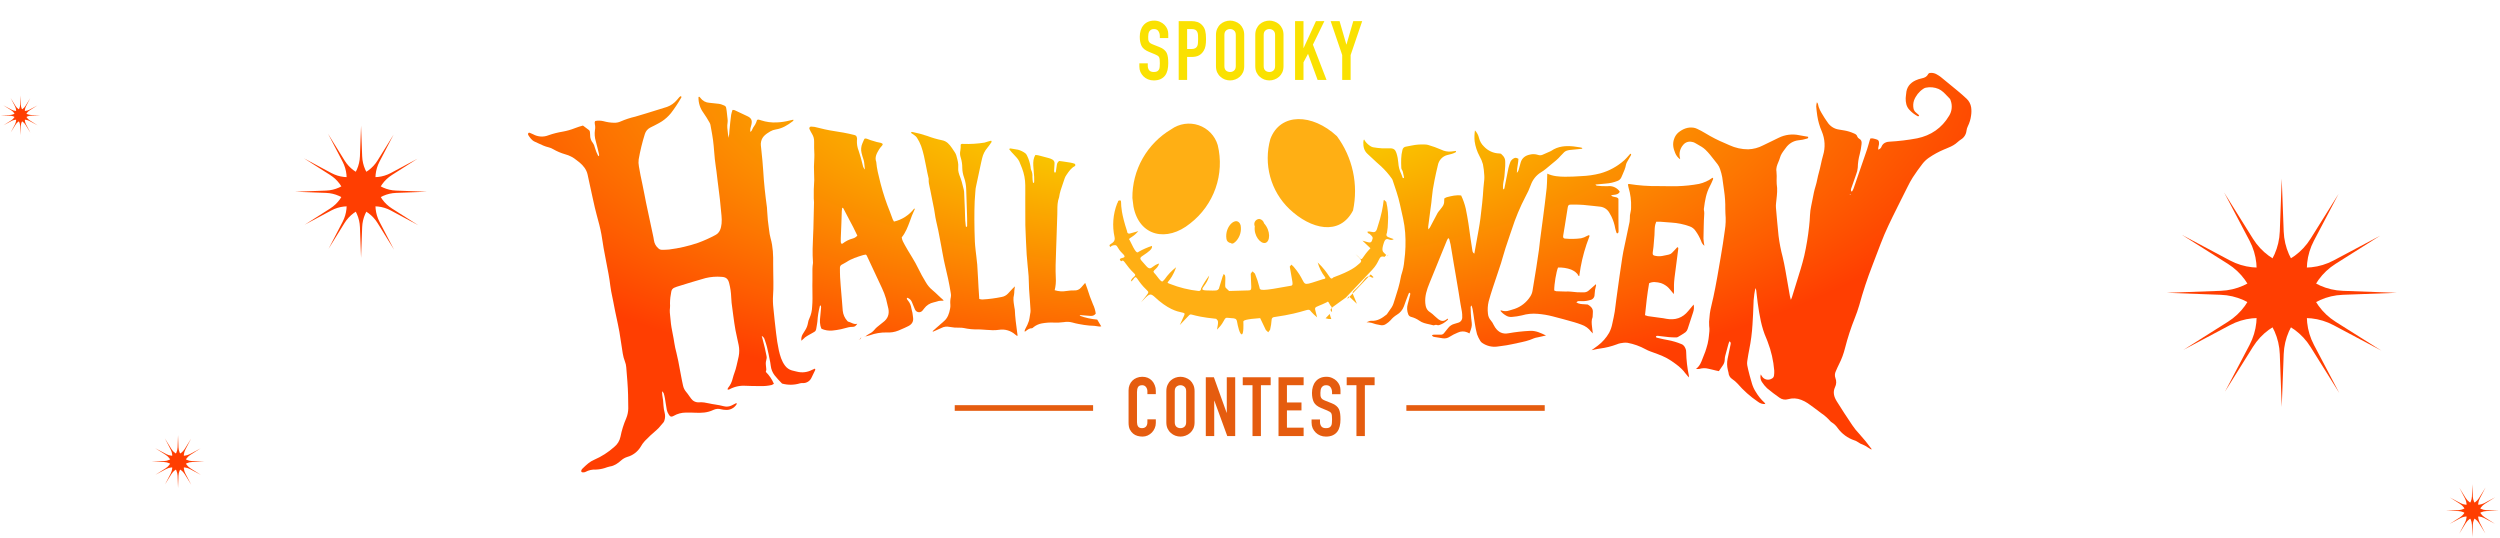
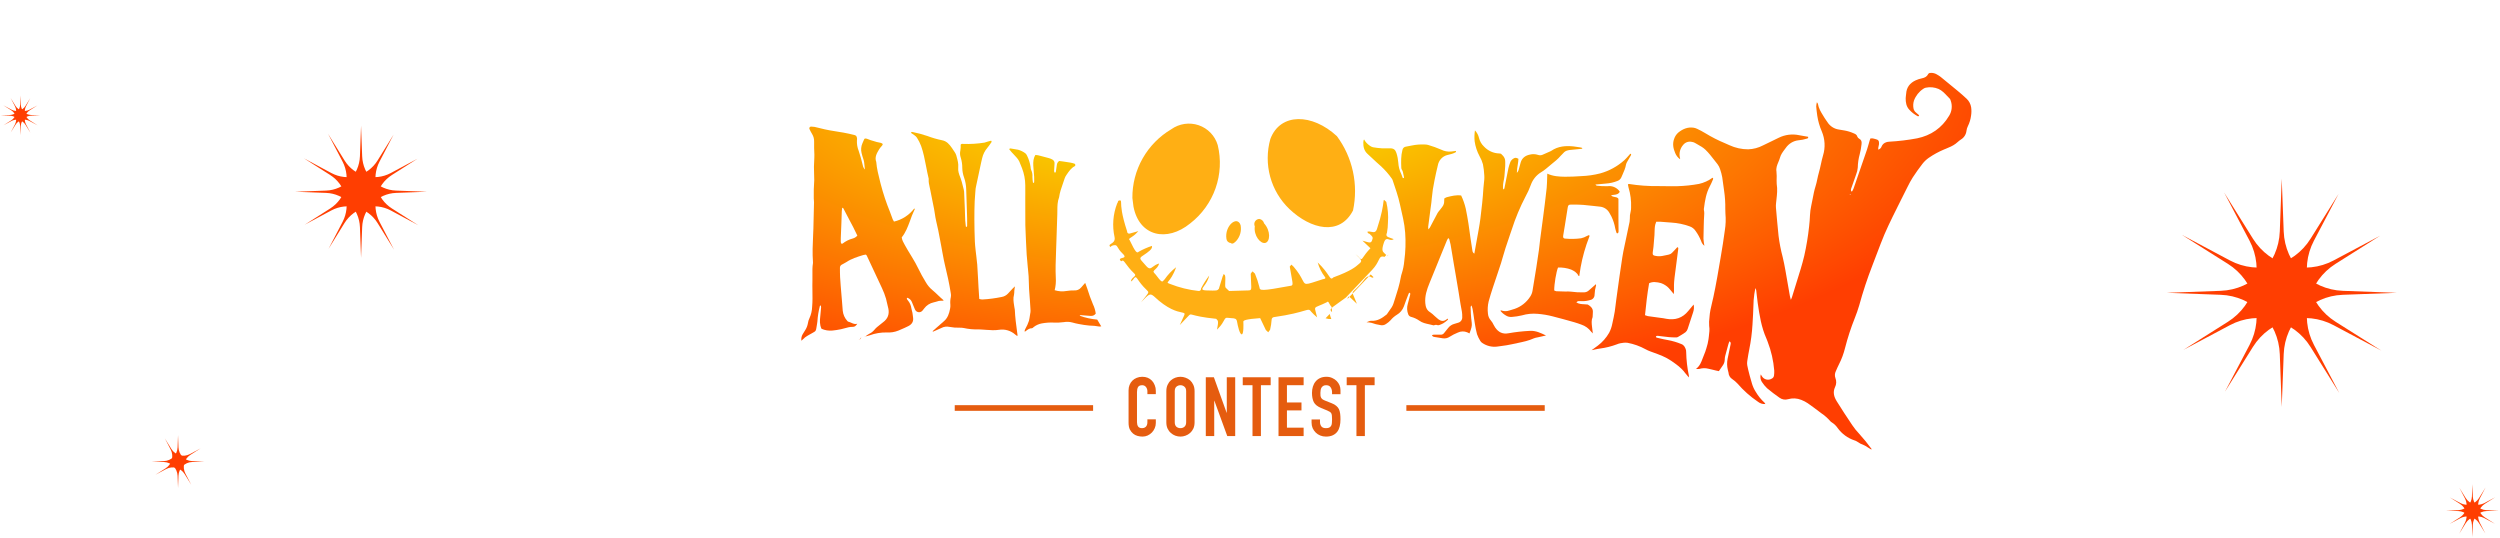
<svg xmlns="http://www.w3.org/2000/svg" width="1325" height="285" viewBox="0 0 1325 285" fill="none">
  <path fill-rule="evenodd" clip-rule="evenodd" d="M931.613 212.855C932.75 213.795 934.193 214.254 935.647 214.14L935.639 214.132C935.541 213.895 935.41 213.674 935.249 213.477C933.402 211.796 931.814 209.836 930.539 207.663C929.688 206.352 929.026 204.921 928.574 203.414L928.479 203.077C928.436 202.926 928.393 202.775 928.35 202.625C928.242 202.248 928.134 201.872 928.025 201.497L928.013 201.456L928.009 201.44C927.519 199.747 927.03 198.056 926.64 196.34C926.585 196.098 926.526 195.855 926.467 195.612C926.136 194.25 925.799 192.865 926.036 191.427C926.062 191.263 926.087 191.1 926.113 190.938L926.186 190.474C926.464 188.702 926.737 186.965 927.102 185.229C927.984 180.864 928.558 176.439 928.82 171.989C929.074 168.405 929.209 164.816 929.345 161.226L929.347 161.198L929.347 161.191C929.373 160.511 929.398 159.83 929.425 159.15C929.591 156.98 929.9 154.825 930.348 152.698C930.583 153.06 930.738 153.471 930.802 153.902C930.886 154.626 930.965 155.352 931.044 156.078C931.21 157.611 931.376 159.146 931.597 160.673C932.528 167.076 933.523 173.471 936.196 179.423C936.368 179.8 936.511 180.188 936.655 180.576C936.723 180.763 936.792 180.949 936.864 181.135C938.752 186.02 939.926 191.166 940.349 196.405C940.39 197.278 940.347 198.153 940.222 199.017C940.183 199.37 940.056 199.707 939.852 199.994C939.648 200.281 939.375 200.509 939.06 200.655C938.625 200.931 938.14 201.115 937.634 201.195C937.128 201.276 936.612 201.252 936.115 201.125C935.619 200.997 935.152 200.769 934.742 200.454C934.333 200.138 933.988 199.742 933.73 199.287C933.662 199.184 933.599 199.077 933.535 198.968L933.501 198.91L933.428 198.782L933.423 198.773L933.421 198.77L933.42 198.769L933.418 198.764L933.41 198.751C933.347 198.642 933.283 198.529 933.212 198.411C933.016 199.071 932.964 199.768 933.059 200.451C933.154 201.135 933.394 201.788 933.761 202.366C934.549 203.613 935.485 204.754 936.546 205.764C938.631 207.549 940.858 209.178 943.094 210.758C943.746 211.246 944.499 211.574 945.293 211.716C946.088 211.858 946.903 211.81 947.677 211.577C949.994 210.899 952.464 211.029 954.703 211.946C955.897 212.406 957.039 212.999 958.108 213.714C960.024 215.039 961.887 216.443 963.739 217.837L963.742 217.84L964.407 218.341C964.599 218.485 964.791 218.629 964.983 218.773L965.356 219.053C967.066 220.206 968.622 221.582 969.987 223.147C970.279 223.474 970.62 223.751 970.997 223.966C972.158 224.708 973.16 225.686 973.941 226.84C976.185 229.934 979.311 232.23 982.884 233.406C983.374 233.547 983.841 233.762 984.269 234.045C985.376 234.857 986.597 235.492 987.889 235.928C988.505 236.214 989.096 236.553 989.655 236.943C990.003 237.193 990.367 237.418 990.745 237.615C990.862 237.665 990.969 237.748 991.081 237.833C991.336 238.03 991.61 238.24 992.042 238.098C989.927 235.194 987.658 232.411 985.247 229.763C983.935 228.388 982.743 226.897 981.683 225.308C978.882 221.141 976.114 216.94 973.464 212.658C972.064 210.39 971.292 207.934 972.557 205.207C972.935 204.464 973.15 203.646 973.187 202.808C973.225 201.97 973.083 201.135 972.772 200.36C972.56 199.785 972.467 199.172 972.5 198.558C972.533 197.945 972.69 197.345 972.963 196.798C973.488 195.513 974.085 194.243 974.697 192.999C976.08 190.279 977.148 187.402 977.88 184.426C979.259 179.009 980.992 173.694 983.067 168.517C983.948 166.334 984.72 164.107 985.383 161.844C987.34 154.686 989.663 147.64 992.345 140.735C993.819 136.914 995.278 133.093 996.721 129.272C999.219 122.629 1002.37 116.306 1005.53 109.985L1005.53 109.983L1005.53 109.966C1005.87 109.289 1006.21 108.612 1006.55 107.935C1006.83 107.374 1007.1 106.813 1007.38 106.253L1007.39 106.245L1007.39 106.237L1007.39 106.229L1007.4 106.222C1008.58 103.83 1009.77 101.44 1010.99 99.067C1011.82 97.343 1012.74 95.667 1013.76 94.048C1015.37 91.592 1017.07 89.176 1018.87 86.867C1019.82 85.637 1020.95 84.56 1022.21 83.674C1024.75 81.92 1027.46 80.436 1030.29 79.244C1030.65 79.094 1031.01 78.947 1031.37 78.8C1033.14 78.076 1034.92 77.353 1036.48 76.182C1036.87 75.891 1037.24 75.57 1037.6 75.25C1038.15 74.775 1038.69 74.302 1039.3 73.93C1040.11 73.446 1040.8 72.772 1041.31 71.963C1041.82 71.153 1042.14 70.231 1042.24 69.271C1042.35 68.412 1042.6 67.58 1043 66.815C1043.85 65.097 1044.41 63.242 1044.66 61.329C1044.9 59.862 1044.92 58.364 1044.71 56.891C1044.44 55.145 1043.6 53.545 1042.33 52.355C1040.78 50.873 1039.14 49.481 1037.5 48.106C1034.6 45.682 1031.68 43.288 1028.75 40.925C1028 40.329 1027.2 39.803 1026.36 39.353C1025.39 38.802 1024.28 38.554 1023.18 38.64C1022.92 38.62 1022.66 38.673 1022.43 38.793C1022.21 38.913 1022.01 39.095 1021.88 39.32C1021.21 40.696 1020.02 41.22 1018.61 41.514C1017.44 41.746 1016.3 42.117 1015.22 42.62C1012.31 43.995 1010.46 46.231 1010.26 49.661C1010.24 50.001 1010.19 50.331 1010.14 50.662C1010.07 51.099 1010.01 51.538 1010.01 52.003C1009.98 54.238 1010.33 56.4 1011.88 58.095C1013.15 59.512 1014.66 60.685 1016.33 61.558C1016.6 61.706 1016.98 61.747 1017.13 61.084C1016.62 60.633 1016.05 60.134 1015.48 59.651C1014.79 59.117 1014.32 58.338 1014.15 57.464C1013.89 56.081 1013.98 54.653 1014.4 53.313C1015.35 50.761 1017.06 48.587 1019.29 47.107C1019.7 46.798 1020.17 46.583 1020.67 46.476C1022.93 46.002 1025.28 46.23 1027.42 47.131C1029.25 47.946 1030.59 49.376 1031.93 50.803L1031.93 50.804C1032.42 51.326 1032.91 51.848 1033.42 52.339C1033.63 52.614 1033.77 52.933 1033.85 53.272C1034.34 54.585 1034.52 55.999 1034.38 57.399C1034.25 58.798 1033.79 60.145 1033.05 61.329C1029.15 67.904 1023.36 71.801 1016.11 73.308C1011.19 74.231 1006.22 74.83 1001.23 75.101C1000.47 75.112 999.716 75.305 999.036 75.666C998.274 76.064 997.664 76.712 997.302 77.508C997.167 77.947 996.925 78.342 996.599 78.656C996.273 78.97 995.874 79.192 995.44 79.302C995.452 79.119 995.457 78.958 995.462 78.811C995.47 78.563 995.476 78.356 995.511 78.155C995.675 77.572 995.8 76.979 995.885 76.379C995.965 74.569 995.599 74.086 993.84 73.66C993.044 73.365 992.191 73.264 991.35 73.365C991.297 73.495 991.246 73.617 991.196 73.732C991.096 73.966 991.006 74.178 990.936 74.397C990.769 74.964 990.612 75.533 990.454 76.103L990.453 76.107L990.452 76.111C990.169 77.136 989.886 78.162 989.544 79.171C987.173 86.097 984.786 93.019 982.383 99.935C982.191 100.418 981.959 100.884 981.691 101.327C981.65 101.39 981.545 101.409 981.42 101.432C981.349 101.445 981.272 101.459 981.198 101.483C981.062 101.213 980.992 100.914 980.992 100.611C980.992 100.307 981.062 100.008 981.198 99.739C981.529 98.78 981.87 97.822 982.211 96.865C982.719 95.437 983.227 94.01 983.704 92.582C984.207 91.373 984.516 90.087 984.619 88.775C984.667 86.417 985.009 84.075 985.637 81.807C986.105 80.036 986.435 78.228 986.624 76.403C986.767 75.126 986.616 74.184 985.423 73.537C984.967 73.317 984.604 72.932 984.404 72.457C984.115 71.354 983.318 71.019 982.46 70.657L982.415 70.639C980.854 69.94 979.216 69.44 977.538 69.148C977.07 69.077 976.605 68.994 976.139 68.912C975.598 68.816 975.057 68.72 974.514 68.641C973.288 68.459 972.114 68.008 971.072 67.319C970.031 66.63 969.145 65.718 968.475 64.645C968.319 64.416 968.159 64.189 967.998 63.962L967.996 63.96C967.659 63.482 967.321 63.004 967.019 62.5C966.776 62.092 966.525 61.688 966.275 61.285C965.064 59.334 963.85 57.38 963.495 55C963.475 54.878 963.382 54.759 963.244 54.584C963.159 54.476 963.057 54.346 962.946 54.181C962.749 54.914 962.629 55.666 962.588 56.425C962.707 58.061 962.929 59.698 963.152 61.334L963.152 61.337C963.585 64.197 964.388 66.983 965.539 69.623C967.271 73.666 967.506 78.221 966.2 82.429C965.75 83.947 965.413 85.494 965.077 87.042L965.076 87.043C964.747 88.559 964.417 90.076 963.98 91.567C963.661 92.654 963.425 93.769 963.189 94.883L963.189 94.884L963.189 94.885C962.919 96.161 962.648 97.438 962.253 98.674C961.545 100.881 961.119 103.142 960.692 105.405L960.691 105.408L960.69 105.41L960.69 105.413L960.689 105.416L960.689 105.418C960.454 106.661 960.22 107.904 959.938 109.138C959.582 110.753 959.366 112.397 959.294 114.051C959.198 116.057 959.071 118.055 958.824 120.053C958.265 125.264 957.41 130.436 956.262 135.544C955.713 137.837 955.093 140.113 954.416 142.365C952.946 147.266 951.417 152.153 949.885 157.046L949.706 157.619C949.642 157.829 949.548 158.032 949.401 158.351C949.33 158.504 949.247 158.684 949.149 158.904C949.065 158.571 948.987 158.287 948.918 158.034C948.792 157.572 948.694 157.211 948.632 156.841L947.849 152.351C947.314 149.284 946.78 146.218 946.245 143.159C945.823 140.834 945.378 138.517 944.821 136.232C943.832 132.521 943.098 128.742 942.625 124.925C942.108 119.963 941.678 114.993 941.248 110.023C941.194 109.239 941.215 108.452 941.312 107.673C941.37 107.103 941.434 106.533 941.498 105.963C941.814 103.147 942.131 100.335 941.654 97.495C941.59 96.883 941.574 96.267 941.606 95.653C941.7 94.084 941.673 92.51 941.527 90.945C941.205 89.055 941.869 87.476 942.532 85.901C942.836 85.176 943.141 84.452 943.349 83.698C943.578 82.86 943.924 82.061 944.375 81.324C944.846 80.552 945.392 79.826 945.937 79.101L945.942 79.094C946.124 78.852 946.305 78.611 946.484 78.368C947.255 77.261 948.244 76.332 949.385 75.641C950.527 74.95 951.796 74.512 953.111 74.356L953.302 74.334L953.52 74.309C954.147 74.237 954.772 74.166 955.387 74.045C956.22 73.881 957.043 73.671 957.853 73.415C957.947 73.392 958.034 73.348 958.109 73.287C958.184 73.225 958.244 73.147 958.286 73.059C958.328 72.97 958.35 72.873 958.351 72.775C958.352 72.676 958.331 72.579 958.291 72.489C957.731 72.388 957.156 72.294 956.572 72.199C955.605 72.041 954.613 71.88 953.621 71.67C949.925 70.864 946.073 71.345 942.673 73.038C941.42 73.636 940.176 74.249 938.932 74.862C937.418 75.609 935.903 76.355 934.374 77.074C931.935 78.347 929.254 79.052 926.521 79.138C923.104 79.141 919.725 78.398 916.607 76.96C915.859 76.6 915.064 76.256 914.268 75.92C910.65 74.428 907.152 72.645 903.805 70.59C902.413 69.747 900.979 68.979 899.509 68.289C898.897 67.987 898.246 67.781 897.576 67.675C894.504 67.224 891.847 68.354 889.516 70.246C888.471 71.153 887.691 72.341 887.264 73.677C886.333 76.264 886.834 78.663 887.829 81.046C888.359 82.398 889.267 83.557 890.438 84.378C890.45 84.209 890.45 84.039 890.438 83.87C890.428 83.794 890.4 83.721 890.372 83.648C890.338 83.557 890.303 83.467 890.303 83.371C890.077 82.214 890.117 81.018 890.423 79.88C890.728 78.742 891.29 77.694 892.062 76.821C892.595 76.141 893.302 75.627 894.103 75.338C894.904 75.049 895.768 74.995 896.597 75.183C897.191 75.245 897.767 75.429 898.291 75.723C898.829 76.054 899.381 76.362 899.932 76.67C901.308 77.437 902.686 78.207 903.861 79.334C905.638 81.037 907.143 82.989 908.646 84.937L908.648 84.939L908.649 84.941C909.205 85.661 909.761 86.382 910.33 87.088C910.906 87.849 911.348 88.708 911.634 89.626C912.127 91.026 912.51 92.463 912.78 93.925C912.983 95.106 913.129 96.299 913.274 97.493L913.274 97.495L913.275 97.498L913.275 97.5L913.275 97.502L913.276 97.504L913.276 97.505L913.276 97.507L913.276 97.508L913.276 97.509L913.277 97.51L913.277 97.512L913.277 97.513L913.277 97.514L913.277 97.515C913.427 98.746 913.577 99.977 913.791 101.196C914.253 104.311 914.458 107.461 914.403 110.612C914.379 111.486 914.403 112.361 914.475 113.232C914.752 116.2 914.645 119.193 914.157 122.133C913.544 126.898 912.748 131.639 911.953 136.379C911.396 139.824 910.804 143.266 910.178 146.704L910.023 147.553C909.415 150.876 908.804 154.215 908.078 157.504C907.886 158.376 907.676 159.245 907.466 160.115L907.465 160.121L907.465 160.122L907.463 160.128C906.816 162.813 906.167 165.502 906.017 168.288C905.806 169.751 905.753 171.234 905.858 172.709C906.166 174.572 905.935 176.371 905.705 178.171C905.637 178.697 905.57 179.223 905.516 179.751C905.279 181.384 904.901 182.993 904.386 184.557C904.029 185.814 903.591 187.045 903.073 188.242C902.825 188.809 902.608 189.393 902.389 189.981C901.646 191.976 900.888 194.011 898.872 195.529C899.466 195.612 900.068 195.612 900.663 195.529C902.216 195.055 903.864 195.019 905.436 195.423C906.295 195.585 907.138 195.8 907.981 196.016C908.458 196.138 908.935 196.26 909.415 196.372C909.456 196.382 909.497 196.391 909.539 196.4C909.59 196.411 909.641 196.421 909.692 196.432C909.843 196.464 909.994 196.495 910.148 196.527C910.322 196.562 910.499 196.599 910.685 196.638C910.789 196.66 910.896 196.684 911.006 196.708C911.215 196.401 911.418 196.099 911.619 195.801C912.114 195.066 912.592 194.356 913.09 193.662C913.708 192.816 914.061 191.797 914.101 190.739C914.11 190.041 914.193 189.347 914.348 188.668C914.809 186.837 915.319 185.019 915.83 183.197L915.836 183.176C915.913 182.902 915.99 182.628 916.066 182.355C916.155 182.049 916.264 181.746 916.38 181.424C916.416 181.327 916.451 181.228 916.487 181.126C916.514 181.051 916.541 180.975 916.567 180.897C917.395 181.331 917.339 181.904 917.212 182.535C916.914 183.928 916.629 185.323 916.345 186.719C916.106 187.89 915.868 189.062 915.621 190.231C915.247 192.127 915.286 194.084 915.732 195.963C915.905 196.454 916.03 196.961 916.106 197.478C916.138 198.18 916.339 198.863 916.69 199.466C917.042 200.069 917.532 200.573 918.119 200.933C919.114 201.605 920.032 202.391 920.856 203.275C924.016 206.941 927.633 210.162 931.613 212.855ZM980.307 103.128L980.593 102.784L980.808 102.834C980.774 102.972 980.715 103.103 980.633 103.218C980.612 103.24 980.554 103.214 980.488 103.185C980.428 103.158 980.36 103.128 980.307 103.128Z" fill="url(#paint0_radial_202_10449)" />
-   <path d="M404.279 180.158C404.102 179.488 403.918 178.789 403.726 178.047C404.131 178.247 404.486 178.54 404.764 178.903C405.041 179.267 405.233 179.691 405.325 180.144C406.207 182.6 406.888 185.128 407.362 187.701C407.497 188.523 407.672 189.336 407.847 190.147C408.114 191.387 408.38 192.622 408.5 193.875C408.713 195.701 409.409 197.431 410.513 198.877C411.757 200.425 413.085 201.899 414.491 203.291C417.624 204.162 420.931 204.114 424.039 203.152C424.537 203.035 425.049 202.996 425.559 203.037C426.542 203.064 427.511 202.786 428.338 202.238C429.166 201.691 429.814 200.899 430.197 199.966C430.865 198.648 431.494 197.322 432.115 195.987C432.146 195.923 432.096 195.818 432.025 195.667C431.986 195.585 431.941 195.49 431.9 195.381C431.804 195.421 431.709 195.46 431.615 195.498C431.162 195.683 430.73 195.859 430.309 196.069C427.85 197.352 425.023 197.672 422.352 196.97C421.985 196.874 421.616 196.79 421.247 196.706C420.704 196.582 420.161 196.459 419.631 196.298C418.232 195.885 416.998 195.025 416.106 193.842C414.236 191.386 413.441 188.52 412.78 185.654C412.151 182.679 411.67 179.673 411.34 176.647C410.799 172.234 410.354 167.804 409.908 163.375C409.631 161.033 409.572 158.67 409.733 156.317C409.904 154.302 409.899 152.27 409.894 150.245V150.244C409.893 149.907 409.892 149.57 409.892 149.234C409.892 147.881 409.863 146.527 409.833 145.175V145.174C409.796 143.466 409.759 141.759 409.781 140.056C409.852 135.397 409.709 130.787 408.412 126.275C408.031 124.843 407.765 123.38 407.617 121.903C407.096 118.535 406.753 115.14 406.59 111.734C406.589 111.12 406.552 110.508 406.479 109.899C405.604 103.497 404.88 97.077 404.514 90.617C404.307 87.025 403.932 83.479 403.557 79.927C403.456 78.968 403.355 78.01 403.257 77.05C403.19 76.359 403.235 75.661 403.392 74.986C404.012 72.214 406.155 70.912 408.269 69.628L408.277 69.623C409.169 69.109 410.145 68.767 411.157 68.616C414.555 68.092 417.387 66.381 420.069 64.317C420.084 64.306 420.099 64.294 420.115 64.283C420.129 64.273 420.143 64.263 420.157 64.253L420.174 64.241C420.391 64.091 420.629 63.925 420.458 63.441C420.254 63.485 420.048 63.526 419.841 63.566C419.397 63.652 418.952 63.739 418.517 63.867C416.291 64.453 414.01 64.793 411.714 64.882C408.904 65.035 406.09 64.663 403.408 63.785C403.251 63.742 403.095 63.685 402.94 63.629C402.394 63.43 401.847 63.232 401.228 63.589C401.001 64.42 400.678 65.22 400.265 65.971C399.494 67.008 398.845 68.135 398.332 69.328C398.285 69.445 398.159 69.523 397.967 69.644C397.861 69.71 397.735 69.789 397.592 69.893C397.588 69.31 397.625 68.727 397.703 68.149C397.781 67.753 397.893 67.363 398.004 66.972C398.109 66.605 398.215 66.238 398.292 65.865C398.737 63.744 398.157 62.565 396.247 61.648C395.515 61.303 394.782 60.955 394.048 60.606C392.469 59.856 390.887 59.105 389.301 58.373C388.95 58.284 388.588 58.248 388.227 58.267C387.928 59.105 387.689 59.964 387.511 60.837C387.161 63.613 386.85 66.389 386.612 69.165C386.611 70.479 386.426 71.786 386.063 73.046C385.987 72.195 385.882 71.388 385.781 70.609C385.524 68.621 385.291 66.822 385.617 64.981C385.696 64.375 385.696 63.761 385.617 63.155L385.612 63.098C385.478 61.725 385.344 60.344 385.156 58.979C385.129 58.793 385.105 58.62 385.082 58.458C384.932 57.383 384.854 56.827 384.562 56.447C384.249 56.041 383.69 55.836 382.532 55.413C382.382 55.358 382.223 55.3 382.053 55.237C381.729 55.131 381.396 55.062 381.058 55.032C380.721 54.995 380.384 54.957 380.046 54.919C378.697 54.767 377.347 54.615 375.998 54.484C375.066 54.443 374.155 54.19 373.33 53.745C372.505 53.299 371.785 52.67 371.224 51.904C371.185 51.854 371.148 51.798 371.111 51.74C370.933 51.467 370.737 51.164 370.206 51.38C370.101 54.363 370.997 57.292 372.744 59.675C373.984 61.447 375.131 63.287 376.181 65.185C376.386 65.572 376.521 65.993 376.579 66.43C376.683 67.013 376.79 67.596 376.897 68.179L376.899 68.19C377.264 70.183 377.629 72.179 377.899 74.184C378.175 76.256 378.345 78.343 378.516 80.431C378.729 83.045 378.943 85.66 379.363 88.251C379.639 89.955 379.834 91.656 380.032 93.373L380.032 93.374C380.115 94.089 380.197 94.807 380.286 95.53C380.427 96.657 380.572 97.783 380.717 98.909C381.007 101.162 381.297 103.415 381.551 105.674C381.878 108.548 382.164 111.406 382.395 114.28C382.546 115.675 382.562 117.082 382.443 118.48C382.164 120.953 381.567 123.319 379.117 124.597C376.173 126.176 373.126 127.544 369.999 128.691C364.992 130.4 359.832 131.591 354.595 132.244C353.326 132.367 352.051 132.416 350.776 132.392C350.087 132.393 349.424 132.117 348.93 131.622C347.665 130.564 346.83 129.057 346.591 127.397C346.463 126.391 346.247 125.398 346.033 124.412L345.954 124.048C345.403 121.413 344.835 118.782 344.268 116.151L344.267 116.148L344.267 116.147C343.639 113.236 343.012 110.325 342.406 107.41C342.113 106.02 341.846 104.594 341.58 103.17C341.229 101.298 340.879 99.428 340.472 97.642C339.756 94.498 339.152 91.321 338.61 88.144C338.379 86.939 338.341 85.702 338.499 84.484C339.298 79.927 340.393 75.43 341.777 71.023C342.225 69.586 343.206 68.388 344.506 67.691C344.89 67.463 345.295 67.273 345.7 67.083C345.992 66.947 346.283 66.81 346.567 66.659C346.957 66.449 347.352 66.245 347.746 66.04C348.797 65.495 349.848 64.95 350.832 64.301C352.628 63.116 354.238 61.655 355.605 59.97C357.553 57.429 359.331 54.757 360.928 51.97C360.999 51.901 361.054 51.816 361.09 51.723C361.126 51.629 361.142 51.529 361.137 51.429C361.132 51.328 361.105 51.23 361.06 51.141C361.014 51.053 360.95 50.975 360.873 50.914C360.605 51.045 360.353 51.21 360.125 51.405C359.866 51.671 359.629 51.961 359.391 52.252C359.189 52.498 358.987 52.745 358.772 52.977C357.376 54.643 355.583 55.907 353.569 56.645C351.956 57.144 350.345 57.648 348.734 58.151C344.735 59.402 340.736 60.653 336.709 61.82C334.056 62.425 331.462 63.278 328.959 64.367C327.867 64.86 326.682 65.098 325.49 65.062C323.608 65.028 321.737 64.753 319.921 64.244C318.471 63.885 316.964 63.843 315.497 64.121C315.441 64.227 315.387 64.314 315.341 64.389C315.255 64.528 315.195 64.626 315.195 64.727C315.165 65.072 315.184 65.419 315.25 65.758C315.499 66.78 315.526 67.845 315.33 68.878C315.034 70.873 315.181 72.911 315.76 74.839C316.38 77.107 316.929 79.4 317.47 81.684C317.477 81.712 317.484 81.742 317.491 81.772C317.574 82.107 317.682 82.54 317.112 82.773C316.329 81.325 315.71 79.789 315.266 78.196C315.096 77.341 314.754 76.533 314.264 75.821C313.237 74.633 312.703 73.078 312.776 71.49C312.784 70.966 312.744 70.442 312.657 69.926C312.615 69.579 312.468 69.255 312.235 69.001C311.177 68.182 310.071 67.363 308.957 66.544C307.545 66.92 306.153 67.371 304.788 67.895C302.647 68.748 300.43 69.379 298.168 69.779C295.648 70.191 293.168 70.824 290.752 71.67C289.435 72.207 288.019 72.44 286.605 72.354C285.191 72.268 283.812 71.864 282.565 71.171C281.959 70.859 281.334 70.585 280.695 70.352C280.579 70.318 280.456 70.315 280.338 70.342C280.22 70.369 280.111 70.426 280.019 70.507C279.937 70.649 279.885 70.807 279.866 70.97C279.846 71.134 279.861 71.3 279.908 71.457C280.847 72.915 281.786 74.372 283.44 75.101C284.082 75.382 284.715 75.681 285.347 75.98C287.108 76.812 288.864 77.641 290.784 78.081C291.625 78.277 292.431 78.609 293.171 79.064C295.182 80.219 297.319 81.126 299.536 81.766C301.768 82.354 303.85 83.432 305.639 84.926C305.886 85.149 306.155 85.344 306.424 85.539C306.641 85.695 306.858 85.852 307.063 86.023C309.132 87.767 310.835 89.79 311.439 92.574C311.801 94.22 312.153 95.865 312.506 97.511C312.976 99.706 313.446 101.9 313.938 104.094C314.104 104.834 314.267 105.571 314.43 106.307L314.43 106.308C314.997 108.87 315.56 111.419 316.277 114.026C317.2 117.383 318.115 120.748 318.743 124.179C319.002 125.578 319.213 126.971 319.425 128.375C319.578 129.387 319.732 130.405 319.905 131.434C320.328 133.929 320.821 136.412 321.314 138.896C322.146 143.086 322.978 147.278 323.477 151.535C323.712 153.493 324.12 155.432 324.528 157.37C324.714 158.252 324.899 159.134 325.069 160.018C325.175 160.564 325.279 161.109 325.383 161.655C325.592 162.747 325.801 163.839 326.023 164.93C326.263 166.088 326.511 167.241 326.759 168.395C327.293 170.88 327.829 173.374 328.291 175.951C328.655 177.986 328.953 180.032 329.251 182.08C329.505 183.832 329.76 185.585 330.057 187.333C330.292 188.797 330.681 190.23 331.219 191.607C331.604 192.575 331.838 193.6 331.911 194.644C332.118 197.166 332.325 199.696 332.516 202.226C332.882 206.943 332.985 211.659 332.985 216.391C332.965 218.228 332.592 220.042 331.887 221.73C330.529 224.841 329.512 228.098 328.856 231.441C328.417 233.612 327.234 235.547 325.522 236.894C322.373 239.709 318.809 241.992 314.964 243.657C312.572 244.646 310.801 246.354 309.011 248.08C308.89 248.197 308.768 248.314 308.646 248.431C308.066 249.012 307.891 249.765 308.177 250.068C308.492 250.412 308.877 250.374 309.261 250.337C309.38 250.326 309.5 250.314 309.617 250.314C309.873 250.297 310.121 250.218 310.341 250.085C312.007 249.184 313.881 248.768 315.76 248.881C317.379 248.828 318.985 248.553 320.533 248.062C321.409 247.731 322.305 247.457 323.215 247.243C325.61 246.908 327.471 245.565 329.206 244.017C330.16 243.164 331.28 242.53 332.492 242.159C335.397 241.355 337.904 239.458 339.517 236.845C340.138 235.705 340.895 234.649 341.769 233.701C343.746 231.652 345.825 229.712 347.999 227.887C348.86 227.184 349.545 226.341 350.228 225.502C350.681 224.944 351.134 224.388 351.635 223.875C351.898 223.531 352.083 223.131 352.176 222.704C352.565 221.446 352.601 220.101 352.28 218.823C351.934 217.565 351.721 216.272 351.643 214.967C351.572 213.133 351.364 211.307 351.023 209.505C350.958 209.174 350.943 208.808 350.924 208.333C350.912 208.046 350.898 207.719 350.871 207.336C351.053 207.553 351.21 207.72 351.34 207.859C351.569 208.102 351.715 208.258 351.77 208.441C352.046 209.357 352.266 210.289 352.431 211.233C352.572 212.047 352.694 212.864 352.816 213.682C352.99 214.848 353.164 216.014 353.394 217.169C353.571 218.023 353.903 218.834 354.372 219.56C355.009 220.584 355.51 221.288 357.101 220.379C359.048 219.265 361.239 218.679 363.466 218.676C363.784 218.676 364.103 218.675 364.423 218.673H364.432C365.726 218.668 367.03 218.663 368.304 218.741C371.67 218.921 374.916 218.782 378.035 217.284C379.359 216.638 380.869 216.515 382.275 216.94C383.019 217.121 383.779 217.219 384.543 217.235C385.651 217.337 386.766 217.134 387.773 216.646C388.78 216.158 389.642 215.403 390.272 214.459C390.463 214.222 390.654 213.886 390.216 213.64C389.381 214.099 388.561 214.516 387.718 214.918C386.477 215.52 385.073 215.668 383.739 215.335C382.179 214.931 380.599 214.611 379.005 214.377C377.977 214.26 376.964 214.044 375.951 213.828C374.142 213.443 372.333 213.058 370.436 213.231C369.62 213.287 368.804 213.127 368.066 212.766C367.328 212.405 366.692 211.854 366.219 211.168C365.88 210.722 365.56 210.262 365.239 209.803C364.718 209.056 364.198 208.31 363.602 207.63C362.817 206.691 362.27 205.565 362.01 204.355C361.818 203.598 361.667 202.828 361.517 202.058C361.449 201.713 361.382 201.367 361.31 201.023C360.96 199.313 360.648 197.595 360.335 195.878C359.789 192.875 359.243 189.871 358.494 186.907C358.034 185.224 357.667 183.515 357.396 181.789C357.17 180.177 356.855 178.582 356.541 176.987C356.079 174.647 355.618 172.308 355.438 169.917C355.39 169.266 355.314 168.617 355.237 167.969L355.237 167.964C355.048 166.362 354.859 164.76 355.096 163.129C355.164 162.345 355.164 161.555 355.096 160.771C355.116 158.669 355.348 156.576 355.788 154.524C355.857 154.089 356.03 153.679 356.291 153.33C356.552 152.981 356.893 152.705 357.284 152.526C357.744 152.3 358.22 152.111 358.708 151.961C360.735 151.322 362.766 150.694 364.803 150.078C365.633 149.83 366.463 149.578 367.292 149.326L367.295 149.325L367.308 149.321C369.484 148.66 371.659 148 373.85 147.408C376.672 146.716 379.583 146.487 382.474 146.729C384.758 146.852 385.888 147.769 386.453 150.069C387.09 152.522 387.456 155.041 387.543 157.578C387.561 158.539 387.627 159.498 387.742 160.452C388.033 162.793 388.341 165.132 388.664 167.469L388.709 167.794C389.036 170.194 389.368 172.627 389.802 174.977C390.079 176.469 390.41 177.947 390.742 179.428C391.002 180.588 391.263 181.75 391.497 182.919C391.895 184.899 391.895 186.941 391.497 188.921C391.331 189.786 391.123 190.641 390.914 191.499C390.731 192.25 390.547 193.004 390.391 193.768C390.139 195.055 389.711 196.288 389.283 197.52C388.94 198.507 388.598 199.494 388.346 200.507C387.932 202.386 387.08 204.134 385.864 205.6C385.735 205.795 385.638 206.011 385.577 206.238C385.614 206.285 385.643 206.332 385.669 206.372C385.709 206.437 385.739 206.484 385.768 206.484C386.004 206.516 386.243 206.494 386.468 206.419C389.099 204.954 392.076 204.276 395.061 204.462C397.695 204.609 400.336 204.609 402.969 204.609C405.011 204.697 407.057 204.505 409.049 204.036C409.443 203.873 409.819 203.667 410.171 203.422C409.154 201.043 407.695 198.893 405.874 197.093C406.021 196.676 406.112 196.241 406.145 195.799C406.124 195.317 406.069 194.853 406.012 194.385C405.937 193.763 405.862 193.133 405.866 192.442C405.87 191.943 405.987 191.456 406.105 190.967C406.274 190.268 406.444 189.565 406.28 188.823C406.14 188.18 406.011 187.534 405.881 186.888C405.703 185.996 405.525 185.104 405.317 184.221C405.003 182.903 404.658 181.597 404.279 180.159L404.279 180.158Z" fill="url(#paint1_radial_202_10449)" />
  <path d="M725.059 170.466C724.844 170.56 724.584 170.673 724.252 170.811C725.13 170.804 726.005 170.9 726.862 171.097C728.374 171.659 729.939 172.057 731.532 172.285C732.061 172.42 732.612 172.437 733.148 172.332C733.684 172.227 734.191 172.004 734.635 171.679C735.509 171.128 736.311 170.465 737.022 169.705C737.962 168.573 739.074 167.605 740.316 166.84C742.045 165.849 743.376 164.259 744.071 162.353C744.261 161.847 744.443 161.336 744.625 160.825L744.625 160.823C744.793 160.35 744.962 159.877 745.138 159.405L745.388 158.731L745.389 158.728C745.754 157.742 746.129 156.731 746.53 155.753C746.641 155.458 746.816 155.098 747.262 155.196C747.561 155.616 747.436 156.065 747.319 156.488C747.299 156.56 747.279 156.632 747.262 156.703C747.048 157.649 746.792 158.588 746.536 159.53C746.403 160.022 746.268 160.515 746.14 161.01C745.576 162.862 745.663 164.859 746.387 166.651C746.516 166.971 746.718 167.255 746.975 167.478C747.233 167.702 747.538 167.859 747.867 167.937C749.426 168.34 750.905 169.021 752.235 169.951C753.832 171.109 755.645 171.493 757.452 171.876C758.201 172.035 758.95 172.194 759.682 172.407C759.85 172.449 760.028 172.429 760.183 172.35C760.741 172.126 761.36 172.126 761.918 172.35C762.244 172.411 762.58 172.377 762.888 172.252C763.611 172.005 764.312 171.693 764.981 171.318C765.703 170.86 766.389 170.346 767.034 169.779L767.058 169.76L767.078 169.744C767.298 169.569 767.583 169.343 767.352 168.846C767.077 168.995 766.811 169.162 766.556 169.345C765.1 170.467 763.692 170.246 762.331 169.198C761.883 168.85 761.456 168.467 761.031 168.086C760.815 167.892 760.599 167.699 760.382 167.511C759.645 166.771 758.847 166.1 757.995 165.505C756.149 164.416 755.584 162.705 755.409 160.699C755.075 156.916 756.229 153.469 757.629 150.054C758.923 146.908 760.202 143.757 761.482 140.606L761.484 140.6L761.529 140.488C762.099 139.086 762.668 137.684 763.238 136.282L763.83 134.831C764.848 132.328 765.865 129.83 766.898 127.333C767.094 126.932 767.309 126.541 767.543 126.162C767.637 126.265 767.729 126.35 767.811 126.427C767.971 126.577 768.095 126.693 768.132 126.833C768.407 127.751 768.636 128.683 768.816 129.625C769.164 131.64 769.496 133.655 769.827 135.669C770.048 137.012 770.269 138.354 770.495 139.697C770.799 141.499 771.112 143.301 771.424 145.102L771.43 145.133C771.982 148.313 772.534 151.493 773.041 154.681C773.188 155.585 773.33 156.491 773.472 157.398L773.473 157.406L773.475 157.415L773.475 157.418C773.887 160.038 774.298 162.66 774.823 165.259C774.952 166.123 775.006 166.997 774.982 167.871C775.058 168.578 774.882 169.288 774.487 169.871C774.092 170.454 773.504 170.87 772.834 171.04C772.182 171.245 771.529 171.449 770.877 171.629C769.544 171.967 768.357 172.75 767.503 173.857C767.158 174.303 766.801 174.74 766.443 175.179C766.091 175.61 765.738 176.043 765.395 176.485C765.192 176.768 764.927 176.998 764.621 177.154C764.316 177.311 763.978 177.39 763.636 177.386H759.809C759.514 177.418 759.223 177.484 758.942 177.582C759.187 178.398 759.745 178.495 760.262 178.585L760.263 178.585L760.266 178.586L760.268 178.586C760.301 178.592 760.333 178.597 760.365 178.603L760.422 178.614C761.846 178.868 763.262 179.113 764.695 179.302C765.963 179.502 767.259 179.21 768.331 178.483C769.704 177.607 771.153 176.864 772.659 176.264C773.432 175.888 774.273 175.683 775.128 175.66C775.983 175.638 776.833 175.799 777.624 176.133C777.874 176.231 778.089 176.344 778.335 176.474C778.48 176.551 778.637 176.634 778.817 176.722C778.915 176.448 779.015 176.178 779.113 175.911C779.714 174.285 780.271 172.777 780.019 171.04C779.788 169.484 779.669 167.912 779.557 166.348C779.462 165.136 779.422 163.9 779.422 162.68C779.422 162.56 779.505 162.444 779.638 162.26L779.639 162.258L779.639 162.257C779.715 162.152 779.806 162.024 779.907 161.861C779.994 162.154 780.078 162.41 780.154 162.645L780.154 162.646C780.293 163.074 780.408 163.429 780.48 163.794C780.655 164.736 780.796 165.689 780.936 166.64C780.962 166.813 780.987 166.986 781.013 167.159C781.092 167.676 781.164 168.193 781.237 168.711C781.37 169.662 781.503 170.612 781.673 171.556C781.956 173.449 782.344 175.325 782.835 177.173C783.281 178.402 783.857 179.578 784.554 180.677C784.816 181.127 785.182 181.504 785.62 181.774C787.902 183.337 790.646 184.021 793.37 183.707C794.087 183.602 794.806 183.506 795.525 183.411C797.504 183.148 799.482 182.886 801.413 182.429C802.385 182.202 803.363 181.999 804.341 181.796C807.272 181.188 810.204 180.58 812.966 179.31C813.605 179.07 814.266 178.9 814.939 178.802C816.014 178.552 817.092 178.316 818.169 178.08L819.387 177.811C816.626 176.469 813.929 175.167 810.858 175.355C807.041 175.538 803.238 175.965 799.472 176.632C796.417 177.222 794.165 176.076 792.439 173.57C792.135 173.142 791.869 172.687 791.643 172.211C791.26 171.337 790.75 170.528 790.131 169.812C789.261 168.833 788.727 167.588 788.612 166.266C788.345 164.091 788.472 161.884 788.986 159.757C789.654 157.317 790.394 154.91 791.189 152.511C791.767 150.764 792.356 149.018 792.945 147.269L792.95 147.255L792.957 147.234L792.958 147.231C793.835 144.631 794.713 142.026 795.557 139.41C795.842 138.46 796.119 137.503 796.396 136.544C796.894 134.824 797.393 133.097 797.944 131.394C798.703 129.017 799.51 126.673 800.314 124.338L800.315 124.336L800.315 124.335L800.319 124.324L800.321 124.319C800.644 123.379 800.967 122.441 801.286 121.503C803.204 115.532 805.621 109.743 808.511 104.202C809.61 102.235 810.549 100.179 811.319 98.053C812.307 95.23 814.22 92.85 816.73 91.322C817.687 90.753 818.597 90.104 819.451 89.382C820.367 88.551 821.333 87.779 822.299 87.007C824.016 85.635 825.733 84.264 827.169 82.561C827.369 82.326 827.596 82.114 827.824 81.901C828.102 81.641 828.381 81.381 828.609 81.079C829.169 80.415 829.918 79.948 830.749 79.745C831.24 79.599 831.743 79.505 832.253 79.466C833.063 79.385 833.874 79.305 834.685 79.226L834.687 79.226C835.905 79.107 837.122 78.988 838.339 78.86C838.41 78.85 838.47 78.765 838.543 78.662C838.586 78.602 838.634 78.536 838.69 78.476C838.472 78.367 838.246 78.28 838.013 78.214C837.69 78.16 837.367 78.105 837.045 78.049C836.025 77.874 835.007 77.699 833.979 77.6C829.85 77.182 825.84 77.444 822.236 79.9C822.169 79.954 822.097 80.001 822.021 80.04C821.684 80.19 821.348 80.342 821.011 80.493L821.009 80.494C819.869 81.007 818.729 81.52 817.581 82.013C816.793 82.366 815.903 82.39 815.099 82.078C813.708 81.629 812.225 81.581 810.81 81.939C808.542 82.414 806.705 83.626 805.973 86.082C805.797 86.668 805.642 87.259 805.487 87.851C805.332 88.442 805.177 89.034 805.002 89.619C804.847 90.377 804.476 91.07 803.936 91.609C803.957 90.136 804.174 88.778 804.382 87.472C804.561 86.348 804.734 85.262 804.771 84.174C803.944 83.708 803.18 83.413 802.472 83.847C801.611 84.242 800.915 84.938 800.506 85.812C800.093 86.865 799.75 87.945 799.48 89.046C799.02 91.234 798.593 93.424 798.165 95.614C797.89 97.022 797.615 98.431 797.332 99.838C797.305 99.984 797.198 100.112 797.087 100.243C797.037 100.303 796.987 100.364 796.942 100.427C796.527 100.033 796.558 99.597 796.586 99.191C796.593 99.091 796.6 98.992 796.6 98.896C796.596 98.022 796.681 97.149 796.854 96.293C797.338 94.332 797.464 92.333 797.589 90.339L797.589 90.336L797.59 90.331L797.59 90.329C797.639 89.537 797.689 88.745 797.762 87.957C797.814 87.436 797.797 86.927 797.78 86.403C797.771 86.137 797.762 85.867 797.762 85.591C797.771 85.021 797.668 84.455 797.458 83.927C797.249 83.4 796.938 82.921 796.544 82.52C796.289 82.257 796.029 81.999 795.789 81.759L795.786 81.756L795.61 81.581L795.51 81.481C795.377 81.459 795.258 81.432 795.148 81.408C794.968 81.368 794.812 81.333 794.658 81.333C793.123 81.302 791.61 80.957 790.205 80.321C788.799 79.684 787.531 78.768 786.471 77.624C785.222 76.431 784.328 74.898 783.893 73.203C783.553 71.657 782.801 70.239 781.721 69.109C781.43 71.004 781.374 72.93 781.554 74.84C781.947 77.616 782.826 80.296 784.148 82.75C784.928 84.096 785.535 85.541 785.954 87.048C786.343 89.019 786.586 91.017 786.678 93.025C786.786 94.452 786.617 95.855 786.449 97.252C786.355 98.028 786.262 98.801 786.217 99.576C785.914 104.988 785.286 110.351 784.625 115.722C784.385 117.688 784.045 119.645 783.706 121.596L783.706 121.598L783.647 121.937C782.923 126.056 782.191 130.166 781.395 134.424C781.113 134.272 780.873 134.051 780.697 133.779C780.52 133.507 780.413 133.194 780.385 132.868L780.283 132.241L780.282 132.239L780.282 132.238C779.965 130.294 779.649 128.349 779.39 126.391C778.698 121.11 777.95 115.837 776.86 110.63C776.303 108.2 775.481 105.843 774.409 103.604C771.8 103.251 769.417 103.854 767.051 104.453L766.747 104.53C766.301 104.698 765.876 104.92 765.482 105.193C765.431 105.592 765.407 105.994 765.411 106.396C765.489 107.542 765.145 108.677 764.448 109.573C764.111 110.045 763.75 110.506 763.392 110.964L763.199 111.211C762.737 111.721 762.317 112.268 761.942 112.848C761.089 114.421 760.259 116.005 759.43 117.588C758.89 118.619 758.35 119.649 757.804 120.676C757.57 121.004 757.304 121.306 757.009 121.577C756.947 121.135 756.921 120.689 756.929 120.242C757.351 117.123 757.749 114.003 758.146 110.883C758.216 110.344 758.291 109.807 758.367 109.27C758.56 107.897 758.753 106.529 758.839 105.152C759.124 101.936 759.608 98.742 760.287 95.588C760.788 92.928 761.416 90.3 762.045 87.672L762.045 87.671C762.273 86.371 762.857 85.165 763.728 84.195C764.599 83.225 765.721 82.53 766.962 82.193C767.312 82.091 767.669 82.008 768.027 81.925C768.417 81.834 768.808 81.743 769.19 81.628C769.844 81.455 770.478 81.214 771.084 80.907C771.362 80.801 771.911 80.555 771.593 79.982C771.305 80.02 771.02 80.064 770.737 80.107C770.166 80.194 769.603 80.28 769.039 80.318C767.26 80.473 765.474 80.134 763.867 79.335C761.602 78.34 759.276 77.498 756.905 76.814C756.329 76.654 755.735 76.577 755.139 76.584C752.819 76.47 750.494 76.651 748.217 77.125C747.222 77.346 746.22 77.559 745.217 77.706C744.751 77.738 744.308 77.93 743.959 78.25C743.611 78.57 743.376 79.001 743.292 79.475C742.464 82.57 742.552 85.706 742.687 88.858C742.682 89.209 742.77 89.554 742.942 89.857C743.492 90.617 743.641 91.495 743.79 92.372C743.873 92.865 743.957 93.357 744.111 93.828C744.223 94.172 744 94.499 743.491 94.385C743.268 93.662 743.002 92.954 742.695 92.264C741.761 90.392 741.219 88.339 741.104 86.238C740.978 84.494 740.644 82.772 740.109 81.112C739.544 79.327 738.605 78.607 736.775 78.607C736.296 78.607 735.815 78.616 735.334 78.625C734.371 78.643 733.407 78.661 732.447 78.607C730.847 78.512 729.253 78.323 727.673 78.042C727.013 77.879 726.397 77.569 725.867 77.133C724.657 76.312 723.658 75.203 722.955 73.899C722.848 74.039 722.76 74.193 722.692 74.357C722.616 74.699 722.57 75.047 722.557 75.397C722.486 77.747 722.963 79.9 724.769 81.538C725.639 82.33 726.5 83.139 727.361 83.948C728.823 85.321 730.284 86.694 731.787 87.982C734.005 90.011 736.001 92.284 737.738 94.761C737.929 95.05 738.074 95.368 738.168 95.703C738.463 96.608 738.768 97.512 739.073 98.415L739.074 98.417L739.074 98.419L739.075 98.42C739.828 100.653 740.582 102.888 741.199 105.16C741.767 107.28 742.231 109.429 742.696 111.578L742.699 111.591C743.008 113.023 743.318 114.455 743.658 115.878C744.195 118.353 744.56 120.865 744.748 123.394C745.103 128.374 744.941 133.378 744.262 138.321C744.068 140.588 743.62 142.825 742.926 144.986C742.694 145.645 742.521 146.325 742.409 147.017C741.751 150.874 740.559 154.576 739.368 158.274L739.367 158.275L739.367 158.277C739.089 159.138 738.812 159.999 738.542 160.862C738.087 162.314 737.22 163.486 736.354 164.656L736.353 164.657C735.886 165.288 735.418 165.92 735.017 166.594C734.958 166.657 734.891 166.712 734.818 166.758C732.527 168.616 730.06 170.18 726.957 170.033C726.618 170.01 726.277 170.04 725.947 170.123C725.691 170.191 725.447 170.297 725.059 170.466Z" fill="url(#paint2_radial_202_10449)" />
  <path fill-rule="evenodd" clip-rule="evenodd" d="M458.499 178.433C458.541 178.397 458.585 178.362 458.628 178.326C458.811 178.282 458.994 178.24 459.178 178.199C459.762 178.065 460.345 177.932 460.909 177.729C463.794 176.664 466.843 176.145 469.908 176.198C472.033 176.349 474.164 176.011 476.146 175.207C476.538 175.037 476.932 174.868 477.328 174.699C478.738 174.096 480.158 173.489 481.501 172.792C483.219 171.899 484.246 170.475 483.935 168.337C483.883 167.986 483.839 167.619 483.796 167.255L483.796 167.253C483.732 166.726 483.67 166.205 483.585 165.75C483.522 165.412 483.427 165.078 483.332 164.745C483.211 164.321 483.09 163.897 483.036 163.466C482.836 161.895 482.191 160.42 481.182 159.224C481.146 159.18 481.107 159.135 481.068 159.09C480.783 158.761 480.468 158.396 480.713 157.791C481.284 157.923 481.815 158.194 482.262 158.582C482.71 158.97 483.06 159.462 483.283 160.019C483.529 160.591 483.761 161.17 483.992 161.749L483.993 161.752L483.994 161.753C484.278 162.464 484.563 163.176 484.874 163.875C485.022 164.283 485.272 164.643 485.599 164.919C485.926 165.194 486.319 165.376 486.737 165.444C487.154 165.512 487.582 165.465 487.976 165.307C488.37 165.15 488.717 164.887 488.98 164.546C489.264 164.225 489.53 163.886 489.775 163.531C491.015 161.838 492.816 160.672 494.836 160.256C495.281 160.15 495.584 160.076 496.077 159.937C496.444 159.833 496.851 159.711 497.205 159.605L497.207 159.605C497.328 159.568 497.443 159.534 497.549 159.503C497.779 159.434 498.014 159.429 498.249 159.424C498.438 159.42 498.627 159.416 498.814 159.38C498.957 159.352 499.11 159.366 499.266 159.38C499.568 159.407 499.877 159.435 500.135 159.159C499.857 158.91 499.587 158.677 499.324 158.45C499.058 158.221 498.799 157.997 498.543 157.767C498.066 157.326 497.597 156.876 497.128 156.426C496.167 155.505 495.207 154.583 494.175 153.747C492.782 152.597 491.603 151.196 490.698 149.612L490.298 148.934C489.108 146.917 487.914 144.895 486.927 142.775C485.834 140.505 484.62 138.299 483.291 136.167C482.968 135.63 482.641 135.095 482.314 134.56L482.312 134.557C481.462 133.168 480.613 131.778 479.838 130.354C479.714 130.127 479.586 129.902 479.458 129.676L479.456 129.672C478.779 128.478 478.093 127.268 477.912 125.809C479.977 123.287 481.097 120.291 482.216 117.298L482.249 117.212C482.908 115.231 483.684 113.292 484.572 111.407C484.583 111.389 484.595 111.371 484.607 111.353L484.636 111.309C484.792 111.08 484.981 110.802 484.572 110.474C481.876 114.009 478.071 116.472 473.807 117.441C473.553 117.048 473.324 116.638 473.123 116.213C472.891 115.617 472.677 115.012 472.463 114.406L472.462 114.405C472.212 113.697 471.961 112.988 471.682 112.291C469.738 107.53 468.109 102.639 466.805 97.651C466.684 97.17 466.562 96.689 466.439 96.208L466.437 96.199C465.569 92.792 464.704 89.395 464.418 85.861C463.464 83.303 464.682 81.259 465.886 79.239L466.009 79.032C466.396 78.451 466.827 77.904 467.298 77.394C467.345 77.337 467.394 77.282 467.443 77.227C467.679 76.96 467.909 76.701 467.784 76.24C467.168 75.73 466.43 75.6 465.68 75.469C465.346 75.41 465.01 75.351 464.681 75.257C464.188 75.117 463.694 74.965 463.202 74.814C462.629 74.637 462.059 74.462 461.498 74.308C461.148 74.211 460.808 74.065 460.468 73.918C459.796 73.629 459.124 73.339 458.363 73.431C458.316 73.483 458.268 73.528 458.221 73.572C458.126 73.661 458.04 73.742 457.997 73.841C457.671 74.553 457.369 75.274 457.066 75.994C456.362 77.606 456.213 79.417 456.645 81.128C456.908 82.237 457.23 83.33 457.607 84.403C457.989 85.525 458.091 86.679 458.203 87.941C458.256 88.549 458.312 89.182 458.403 89.848C457.783 89.21 457.378 88.383 457.249 87.49C456.637 84.944 455.937 82.397 455.101 79.941C454.38 78.16 454.064 76.233 454.178 74.308C454.265 73.905 454.271 73.489 454.194 73.085C454.117 72.68 453.96 72.296 453.733 71.958C453.466 71.796 453.183 71.665 452.889 71.564L452.831 71.551C450.846 71.072 448.9 70.603 446.906 70.263C446.192 70.146 445.477 70.032 444.762 69.918L444.76 69.918C441.373 69.379 437.983 68.839 434.653 67.954C433.674 67.692 432.688 67.446 431.701 67.249C431.112 67.148 430.516 67.096 429.919 67.094C429.747 67.075 429.574 67.106 429.419 67.186C429.265 67.265 429.136 67.389 429.048 67.542C428.959 67.695 428.916 67.87 428.922 68.048C428.929 68.225 428.985 68.397 429.084 68.543C429.489 69.409 429.941 70.251 430.436 71.065C431.168 72.255 431.534 73.645 431.486 75.053V78.467C431.497 79.058 431.526 79.649 431.555 80.241L431.555 80.243C431.612 81.397 431.669 82.552 431.59 83.699C431.355 86.835 431.323 89.983 431.494 93.123C431.565 93.907 431.583 94.695 431.55 95.481C431.295 98.691 431.256 101.909 431.295 105.127C431.303 105.455 431.333 105.781 431.363 106.106C431.397 106.479 431.431 106.851 431.431 107.223C431.349 109.657 431.3 112.091 431.252 114.525C431.207 116.807 431.162 119.09 431.089 121.372C431.045 122.569 430.991 123.768 430.937 124.967C430.728 129.612 430.52 134.265 430.874 138.918C430.894 139.092 430.894 139.268 430.874 139.442C430.531 141.487 430.56 143.547 430.588 145.607C430.602 146.607 430.616 147.607 430.587 148.605C430.526 150.487 430.558 152.37 430.589 154.252V154.255C430.636 157.013 430.682 159.77 430.436 162.524C430.382 164.624 429.905 166.69 429.036 168.591C428.604 169.449 428.319 170.377 428.192 171.334C427.963 172.625 427.484 173.856 426.784 174.953C426.568 175.325 426.335 175.687 426.102 176.047C425.863 176.417 425.625 176.786 425.408 177.164C424.803 178.192 424.566 179.406 424.739 180.595C425.354 179.966 425.999 179.37 426.673 178.81C427.438 178.264 428.235 177.766 429.06 177.32C429.531 177.054 429.935 176.833 430.284 176.643C431.439 176.012 431.975 175.719 432.273 175.261C432.53 174.864 432.609 174.344 432.757 173.373C432.827 172.914 432.912 172.355 433.038 171.662C433.134 171.237 433.196 170.804 433.221 170.368C433.392 167.581 433.838 164.818 434.55 162.123C434.56 162.064 434.669 162.03 434.817 161.983C434.895 161.958 434.984 161.93 435.075 161.894C435.138 162.228 435.173 162.568 435.178 162.909L435.139 163.395L435.139 163.396C435.026 164.804 434.913 166.207 434.749 167.609C434.478 169.877 434.359 172.12 435.409 174.257C437.226 175.057 439.209 175.378 441.177 175.191C442.7 175.041 444.214 174.806 445.713 174.487C446.378 174.347 447.032 174.163 447.686 173.98C449.064 173.593 450.44 173.206 451.919 173.234C453.056 173.234 453.494 172.808 454.377 171.596C453.143 171.962 452.173 171.525 451.202 171.087C450.695 170.859 450.188 170.631 449.643 170.515C449.403 170.424 449.194 170.265 449.038 170.057C447.694 168.58 446.855 166.691 446.651 164.677C446.58 163.805 446.512 162.933 446.445 162.061C446.377 161.189 446.309 160.317 446.238 159.445C446.156 158.463 446.072 157.47 445.987 156.472C445.865 155.034 445.742 153.584 445.625 152.134L445.563 151.336L445.563 151.334C445.445 149.837 445.325 148.304 445.251 146.902C445.164 145.248 445.164 143.561 445.164 141.923C445.153 141.57 445.244 141.222 445.425 140.922C445.606 140.622 445.87 140.383 446.182 140.237C446.454 140.083 446.733 139.94 447.013 139.796C447.495 139.549 447.978 139.301 448.426 139C451.21 137.109 454.393 136.134 457.576 135.16C458.016 135.052 458.462 134.973 458.912 134.923C459.084 135.077 459.239 135.25 459.374 135.438L459.457 135.615C462.135 141.305 464.827 147.026 467.45 152.699C468.306 154.507 469.021 156.383 469.59 158.307C469.782 158.992 469.93 159.692 470.078 160.393C470.236 161.143 470.394 161.894 470.608 162.631C471.412 165.423 471.094 168.018 468.874 170.09C468.614 170.333 468.335 170.55 468.056 170.766C467.865 170.915 467.674 171.063 467.489 171.22C467.09 171.557 466.677 171.878 466.265 172.199C465.257 172.984 464.248 173.769 463.424 174.798C462.653 175.736 461.684 176.481 460.591 176.976C459.902 177.37 459.245 177.822 458.628 178.326L458.565 178.341C458.53 178.35 458.494 178.359 458.459 178.368L458.499 178.433L458.45 178.375L458.108 178.703L458.499 178.433ZM446.373 110.097C446.347 110.295 446.317 110.489 446.288 110.68C446.226 111.082 446.166 111.472 446.15 111.865C446.11 112.909 446.079 113.955 446.047 115.001C446.015 116.047 445.983 117.093 445.943 118.137C445.899 119.291 445.85 120.445 445.802 121.599V121.6C445.737 123.14 445.672 124.68 445.617 126.219C445.577 126.917 445.577 127.617 445.617 128.315C445.673 128.598 445.764 128.874 445.888 129.134C446.009 129.134 446.116 129.144 446.208 129.154C446.358 129.169 446.468 129.179 446.532 129.134C448.138 127.848 449.986 126.92 451.958 126.407C452.904 126.162 453.753 125.625 454.393 124.868C453.018 121.861 451.467 118.958 449.917 116.059L449.915 116.056L449.915 116.055L449.912 116.049C448.898 114.152 447.884 112.257 446.922 110.334C446.906 110.266 446.801 110.234 446.651 110.19C446.57 110.166 446.474 110.137 446.373 110.097Z" fill="url(#paint3_radial_202_10449)" />
  <path d="M886.005 154.512C886.363 154.96 886.726 155.414 887.113 155.859C887.124 155.676 887.14 155.493 887.156 155.313V155.309C887.185 154.985 887.213 154.672 887.208 154.393C887.216 153.83 887.213 153.272 887.209 152.718V152.712C887.202 151.609 887.195 150.52 887.28 149.431C887.398 147.886 887.603 146.345 887.808 144.805L887.809 144.801L887.809 144.798L887.809 144.792L887.811 144.776C887.882 144.245 887.953 143.715 888.02 143.184C888.203 141.753 888.39 140.321 888.576 138.889L888.584 138.824C888.879 136.555 889.174 134.286 889.46 132.016L889.466 131.967C889.513 131.575 889.57 131.111 888.966 131.017L888.449 131.59C888.088 131.975 887.775 132.312 887.501 132.608L887.498 132.611C886.444 133.749 885.948 134.285 885.346 134.609C884.811 134.897 884.192 135.018 883.024 135.247C882.503 135.349 881.872 135.473 881.09 135.643C879.922 135.86 878.725 135.86 877.557 135.643C876.149 135.43 875.767 135.07 875.966 133.62C876.009 133.295 876.058 132.971 876.106 132.648C876.201 132.018 876.295 131.39 876.348 130.763C876.417 129.813 876.503 128.865 876.589 127.918C876.786 125.73 876.984 123.544 876.984 121.339C877.016 120.552 877.12 119.771 877.294 119.005C877.432 118.496 877.605 117.998 877.812 117.515C877.957 117.515 878.098 117.513 878.237 117.511C878.352 117.51 878.465 117.507 878.577 117.505C879.047 117.496 879.489 117.488 879.928 117.515C880.805 117.574 881.682 117.648 882.559 117.721C883.631 117.812 884.704 117.902 885.776 117.965C889.087 118.154 892.355 118.824 895.483 119.955C896.781 120.384 897.902 121.249 898.665 122.411C899.835 124.027 900.807 125.784 901.562 127.643C901.864 128.693 902.482 129.616 903.328 130.28C903.083 129.026 902.918 127.757 902.835 126.481C902.84 124.279 902.908 122.082 902.976 119.886V119.868C903.008 118.835 903.04 117.802 903.065 116.77C903.065 116.161 903.114 115.553 903.163 114.944C903.26 113.726 903.357 112.507 903.065 111.284C903.025 110.934 903.044 110.579 903.121 110.236C903.622 106.232 904.299 102.285 906.232 98.691C906.805 97.595 907.323 96.469 907.784 95.317C907.798 95.283 907.813 95.248 907.829 95.212C907.973 94.888 908.142 94.505 907.64 94.196C905.496 95.779 903.059 96.894 900.479 97.471C896.713 98.163 892.902 98.565 889.078 98.674C886.954 98.736 884.827 98.701 882.701 98.667C881.427 98.646 880.151 98.625 878.878 98.625C873.69 98.703 868.505 98.327 863.379 97.504C863.216 97.514 863.057 97.556 862.909 97.626C862.899 97.645 862.887 97.665 862.875 97.685C862.841 97.741 862.806 97.799 862.806 97.847C862.882 98.361 862.985 98.869 863.116 99.37C864.158 102.812 864.618 106.413 864.477 110.015C864.492 110.712 864.417 111.409 864.254 112.086C863.904 113.353 863.754 114.668 863.808 115.984C863.818 116.505 863.775 117.027 863.681 117.539C863.293 119.44 862.89 121.335 862.488 123.231L862.487 123.234C862.148 124.833 861.808 126.433 861.477 128.036C861.325 128.772 861.168 129.506 861.01 130.24L861.009 130.244C860.563 132.321 860.117 134.398 859.806 136.503C858.786 143.114 857.873 149.746 856.961 156.373L856.961 156.376C856.848 157.192 856.736 158.007 856.624 158.823C856.474 159.801 856.366 160.762 856.258 161.73C856.136 162.818 856.013 163.918 855.828 165.062C855.493 167.128 855.043 169.171 854.594 171.206L854.531 171.49C854.214 173.208 853.639 174.865 852.828 176.402C851.305 179.04 849.284 181.337 846.885 183.157C846.295 183.601 845.685 184.043 844.997 184.54L844.995 184.541C844.542 184.869 844.056 185.221 843.519 185.614C844.159 185.488 844.746 185.36 845.299 185.239L845.302 185.238C846.336 185.012 847.252 184.811 848.174 184.705C851.128 184.308 854.03 183.58 856.83 182.535C857.459 182.264 858.112 182.058 858.78 181.921C860.016 181.63 861.289 181.547 862.551 181.675C865.918 182.3 869.169 183.463 872.186 185.122C873.006 185.574 873.861 185.958 874.74 186.269C874.984 186.359 875.228 186.448 875.471 186.537C875.75 186.639 876.03 186.74 876.308 186.842L876.331 186.85C879.574 188.026 882.78 189.189 885.681 191.181L885.837 191.289C888.474 193.111 891.089 194.919 893.032 197.584C893.529 198.248 894.062 198.853 894.67 199.542L894.688 199.563C894.825 199.717 894.965 199.876 895.109 200.041C895.129 199.738 895.129 199.435 895.109 199.132C894.251 195.028 893.771 190.85 893.677 186.654C893.694 186.302 893.667 185.95 893.597 185.605C893.207 184.214 892.587 182.928 891.21 182.388C888.847 181.398 886.388 180.67 883.874 180.218C882.485 179.998 881.111 179.675 879.737 179.352L879.735 179.352C879.214 179.229 878.692 179.107 878.17 178.99C878.009 178.939 877.86 178.855 877.732 178.744C877.7 178.721 877.674 178.691 877.656 178.655C877.638 178.619 877.628 178.58 877.629 178.539C877.636 178.517 877.643 178.494 877.65 178.47C877.692 178.332 877.741 178.172 877.836 178.13C878.065 178.022 878.316 177.971 878.568 177.983C879.32 178.068 880.072 178.16 880.825 178.252C882.094 178.408 883.365 178.563 884.638 178.687C885.816 178.818 887.017 178.818 888.203 178.818C888.542 178.855 888.884 178.802 889.197 178.662C889.331 178.583 889.465 178.505 889.6 178.426C890.861 177.686 892.132 176.941 893.319 176.075C893.843 175.627 894.234 175.037 894.449 174.372C895.462 171.408 896.438 168.427 897.377 165.43C897.814 164.137 897.908 162.746 897.647 161.402C897.262 161.861 896.897 162.287 896.548 162.696L896.545 162.699C895.93 163.42 895.362 164.083 894.815 164.767C891.759 168.591 887.805 169.786 883.182 168.968L883.093 168.951C883.039 168.941 882.984 168.931 882.93 168.921C882.871 168.909 882.813 168.898 882.755 168.887L882.573 168.851C882.191 168.776 881.811 168.702 881.432 168.648C880.533 168.525 879.633 168.405 878.732 168.285C876.933 168.045 875.133 167.805 873.34 167.543C872.831 167.423 872.334 167.259 871.852 167.052C872.441 161.312 873.038 155.687 874.032 150.111C874.981 149.652 876.025 149.443 877.072 149.505C878.175 149.558 879.27 149.74 880.334 150.045C881.138 150.323 881.905 150.703 882.617 151.175C884.007 152.011 884.987 153.238 886.005 154.512Z" fill="url(#paint4_radial_202_10449)" />
  <path d="M494.287 175.527C494.95 174.943 495.608 174.353 496.267 173.764C497.584 172.585 498.901 171.406 500.254 170.27C502.283 168.567 503.071 166.176 503.54 163.646C503.688 162.961 503.742 162.258 503.699 161.558C503.549 160.17 503.635 158.765 503.954 157.407C504.077 156.718 504.061 156.01 503.906 155.327C503.11 150.243 501.988 145.207 500.763 140.204C500.39 138.662 500.098 137.099 499.807 135.536L499.807 135.534C499.682 134.866 499.557 134.198 499.426 133.531C499.335 133.06 499.253 132.589 499.172 132.118C499.09 131.648 499.009 131.177 498.917 130.706C498.668 129.438 498.432 128.167 498.195 126.896L498.195 126.894L498.195 126.892C497.602 123.702 497.008 120.512 496.212 117.368C495.878 116.016 495.673 114.652 495.469 113.291C495.338 112.418 495.207 111.546 495.042 110.679C494.758 109.179 494.451 107.689 494.143 106.202L494.143 106.2L494.143 106.199L494.143 106.197C493.779 104.438 493.416 102.68 493.093 100.91C492.995 100.383 492.875 99.859 492.755 99.335L492.755 99.333C492.427 97.903 492.099 96.469 492.21 94.966C492.222 94.879 492.222 94.791 492.21 94.704C491.678 92.562 491.26 90.385 490.841 88.205C490.14 84.553 489.438 80.893 488.192 77.37C487.611 75.821 486.864 74.343 485.964 72.965C485.612 72.473 485.178 72.049 484.683 71.712C484.272 71.391 483.835 71.105 483.411 70.826C483.218 70.701 483.029 70.576 482.845 70.451C482.981 69.821 483.362 69.895 483.641 69.968C486.301 70.491 488.924 71.194 491.494 72.073C494.044 73.041 496.664 73.799 499.331 74.341C501.758 74.824 503.134 76.437 504.431 78.312C504.972 79.09 505.505 79.868 506.022 80.678C506.367 81.179 506.635 81.731 506.818 82.316C506.886 82.57 506.957 82.824 507.028 83.079L507.028 83.081L507.029 83.085C507.54 84.928 508.056 86.787 507.86 88.735C507.663 90.703 508.279 92.291 508.909 93.916L508.91 93.919L508.912 93.924C508.953 94.029 508.994 94.134 509.034 94.24C509.073 94.34 509.111 94.44 509.149 94.54C509.595 95.719 509.919 97.034 510.243 98.352C510.427 99.103 510.612 99.855 510.82 100.583C510.916 100.921 510.97 101.271 510.979 101.623C511.122 104.669 511.258 107.723 511.369 110.769C511.403 111.631 511.424 112.493 511.445 113.354C511.473 114.506 511.501 115.656 511.56 116.803C511.6 117.622 511.703 118.437 511.806 119.244L511.806 119.246C511.845 119.552 511.883 119.856 511.918 120.16C512.467 120.406 512.571 120.005 512.578 119.677C512.578 119.241 512.585 118.803 512.591 118.366C512.603 117.49 512.616 116.612 512.578 115.739C512.558 114.994 512.537 114.249 512.517 113.504C512.396 109.097 512.276 104.684 512.085 100.272C512.037 98.168 511.659 96.085 510.963 94.106C510.363 92.466 510.04 90.733 510.009 88.981C510.02 87.15 509.752 85.329 509.213 83.585C508.77 82.344 508.695 80.996 508.998 79.712C509.156 78.705 509.212 77.684 509.165 76.666C509.552 76.17 509.997 76.216 510.425 76.261C510.499 76.269 510.573 76.276 510.645 76.281C514.371 76.408 518.1 76.175 521.784 75.585C522.361 75.449 522.927 75.271 523.479 75.053C523.942 74.914 524.41 74.793 524.847 74.68C524.955 74.652 525.06 74.625 525.164 74.598L525.301 74.562C525.376 74.626 525.436 74.706 525.478 74.796C525.519 74.887 525.541 74.986 525.541 75.086C525.541 75.186 525.519 75.285 525.478 75.375C525.436 75.466 525.376 75.546 525.301 75.61C524.688 76.551 524.024 77.456 523.312 78.32C521.959 79.906 521.005 81.809 520.535 83.863C520.344 84.625 520.169 85.394 520.002 86.156C519.084 90.43 518.172 94.698 517.265 98.962C517.177 99.3 517.114 99.645 517.074 99.993C517.029 100.545 516.982 101.097 516.934 101.649L516.934 101.651L516.934 101.653L516.934 101.655C516.794 103.276 516.654 104.903 516.589 106.544C516.469 109.778 516.39 113.012 516.414 116.246C516.414 120.177 516.533 124.115 516.676 128.045C516.727 129.442 516.88 130.833 517.033 132.223C517.071 132.569 517.109 132.915 517.145 133.261C517.239 134.128 517.349 134.994 517.458 135.86L517.458 135.862L517.458 135.863C517.644 137.342 517.831 138.821 517.941 140.302C518.136 143.032 518.276 145.769 518.416 148.505C518.481 149.783 518.546 151.061 518.617 152.339C518.688 153.513 518.767 154.691 518.847 155.895C518.903 156.73 518.96 157.578 519.015 158.447C519.533 158.604 520.067 158.7 520.607 158.733C524.081 158.538 527.538 158.086 530.95 157.382C532.221 157.16 533.386 156.516 534.268 155.548C534.878 154.857 535.521 154.181 536.162 153.508L536.163 153.506C536.357 153.302 536.55 153.099 536.742 152.895C536.914 152.718 537.092 152.55 537.322 152.331C537.486 152.175 537.677 151.994 537.912 151.766C537.861 152.126 537.814 152.44 537.771 152.726L537.77 152.728L537.77 152.73C537.691 153.254 537.627 153.681 537.586 154.115C537.594 154.815 537.54 155.514 537.426 156.203C536.882 158.133 537.178 160.01 537.475 161.894L537.475 161.896C537.53 162.242 537.584 162.588 537.633 162.934C537.659 163.106 537.695 163.277 537.732 163.447C537.787 163.706 537.842 163.963 537.856 164.219C538.016 168.184 538.545 172.087 539.079 176.026C539.157 176.601 539.235 177.177 539.312 177.754C539.312 177.789 539.277 177.83 539.221 177.895C539.185 177.937 539.139 177.989 539.089 178.057C538.988 177.983 538.884 177.91 538.779 177.836L538.778 177.835C538.547 177.673 538.313 177.508 538.095 177.328C536.929 176.293 535.56 175.53 534.081 175.092C532.601 174.654 531.047 174.551 529.526 174.79C527.203 175.156 524.926 174.985 522.641 174.813C522.062 174.77 521.482 174.726 520.901 174.692C520.638 174.678 520.381 174.659 520.128 174.641C519.617 174.603 519.12 174.566 518.609 174.577C515.97 174.664 513.33 174.416 510.749 173.84C510.081 173.724 509.405 173.669 508.728 173.676C506.861 173.74 504.994 173.594 503.158 173.242C501.726 172.922 500.23 173.131 498.933 173.832C497.926 174.327 496.893 174.763 495.856 175.2L495.855 175.201C495.401 175.392 494.946 175.584 494.493 175.781L494.287 175.527Z" fill="url(#paint5_radial_202_10449)" />
  <path d="M829.421 93.672C826.278 93.631 823.143 93.451 820.056 92.034C820.028 92.797 820.008 93.546 819.989 94.285L819.989 94.29C819.942 96.095 819.896 97.845 819.738 99.616C819.475 102.267 819.145 104.901 818.813 107.542L818.813 107.544L818.812 107.552C818.752 108.032 818.691 108.511 818.632 108.991C818.382 111 818.118 113.008 817.855 115.017L817.855 115.019L817.853 115.034C817.765 115.705 817.677 116.377 817.589 117.048C817.42 118.333 817.247 119.619 817.074 120.904L817.073 120.917C816.792 123.008 816.511 125.098 816.245 127.185C816.145 127.975 816.06 128.765 815.975 129.554L815.975 129.555L815.975 129.557C815.864 130.591 815.753 131.624 815.608 132.654C815.184 135.684 814.733 138.705 814.256 141.718C813.89 144.011 813.512 146.302 813.135 148.593C812.83 150.441 812.525 152.289 812.227 154.139C812.034 155.261 811.605 156.326 810.97 157.259C809.019 160.264 806.157 162.521 802.83 163.678C802.308 163.871 801.769 164.022 801.23 164.173C800.784 164.298 800.338 164.423 799.902 164.571C798.686 164.993 797.374 165.028 796.139 164.669C796.077 164.653 796.013 164.625 795.947 164.596C795.719 164.497 795.475 164.391 795.24 164.735C795.988 165.684 796.899 166.483 797.929 167.093C798.927 167.785 800.129 168.095 801.326 167.969C803.105 167.837 804.872 167.563 806.609 167.15C809.314 166.352 812.138 166.074 814.94 166.331C817.652 166.54 820.341 166.992 822.976 167.682C823.882 167.949 824.795 168.179 825.707 168.408C826.446 168.594 827.184 168.779 827.917 168.984C828.767 169.225 829.62 169.457 830.473 169.689L830.477 169.69C833.072 170.396 835.669 171.102 838.189 172.063C840.224 172.742 842.009 174.044 843.305 175.796C843.586 176.126 843.889 176.435 844.212 176.722C844.155 176.271 844.103 175.872 844.055 175.507L844.054 175.502L844.054 175.501L844.053 175.496C843.966 174.837 843.894 174.285 843.838 173.733C843.816 173.533 843.793 173.332 843.769 173.132C843.571 171.43 843.373 169.721 844.084 168.059C844.092 167.504 844.131 167.001 844.168 166.535C844.328 164.489 844.432 163.162 841.522 161.402C840.928 161.31 840.322 161.284 839.71 161.259C838.312 161.2 836.878 161.14 835.468 160.28C835.613 160.171 835.736 160.056 835.846 159.954C836.049 159.765 836.207 159.617 836.383 159.617C837.058 159.564 837.736 159.564 838.411 159.617C839.938 159.651 841.461 159.435 842.923 158.978C843.556 158.849 844.124 158.494 844.527 157.976C844.93 157.458 845.143 156.809 845.127 156.145C845.188 154.48 845.455 152.829 845.922 151.233C845.955 151.122 845.919 150.997 845.884 150.875C845.859 150.789 845.835 150.704 845.835 150.627C845.343 151.058 844.861 151.484 844.384 151.905C843.557 152.635 842.746 153.351 841.928 154.058C841.197 154.674 840.27 154.989 839.326 154.942C837.119 155.014 834.91 154.893 832.723 154.582C831.71 154.479 830.691 154.454 829.675 154.508C829.347 154.499 829.017 154.492 828.686 154.484C827.4 154.454 826.104 154.424 824.838 154.352C824.45 154.27 824.077 154.126 823.732 153.926C823.7 150.643 824.822 143.97 825.753 141.8C828.122 141.692 830.489 142.059 832.723 142.881C834.282 143.618 835.778 144.445 836.573 146.156C836.6 146.21 836.696 146.236 836.818 146.268C836.88 146.285 836.949 146.303 837.019 146.328C837.094 145.832 837.163 145.339 837.231 144.849C837.383 143.769 837.533 142.701 837.735 141.636C838.734 136.13 840.264 130.741 842.302 125.547L842.316 125.514L842.339 125.459C842.461 125.177 842.583 124.895 842.143 124.606C842.097 124.626 842.048 124.647 841.997 124.668C841.957 124.684 841.917 124.7 841.876 124.717C841.841 124.731 841.805 124.745 841.768 124.759L841.766 124.76C841.529 124.853 841.27 124.955 841.037 125.08C840.08 125.65 839.04 126.059 837.958 126.292C835.172 126.666 832.354 126.721 829.556 126.456C828.609 126.456 828.323 125.907 828.498 124.818C828.637 123.955 828.782 123.093 828.927 122.231C829.073 121.369 829.218 120.508 829.357 119.644C829.616 118.047 829.866 116.45 830.117 114.854C830.367 113.257 830.618 111.661 830.877 110.064C831.092 108.696 831.402 108.426 832.746 108.426C833.112 108.429 833.478 108.431 833.844 108.432C835.599 108.44 837.36 108.448 839.112 108.59C840.861 108.726 842.607 108.927 844.352 109.128C845.56 109.267 846.768 109.406 847.975 109.523C849.039 109.619 850.063 109.985 850.955 110.59C851.847 111.195 852.578 112.018 853.083 112.987C853.433 113.585 853.775 114.191 854.086 114.813C855.029 116.778 855.698 118.87 856.075 121.027C856.264 121.862 856.506 122.682 856.799 123.484C856.839 123.59 857.085 123.664 857.228 123.664C857.31 123.654 857.388 123.626 857.458 123.582C857.528 123.539 857.588 123.48 857.634 123.41C857.755 123.183 857.823 122.931 857.833 122.673C857.827 121.731 857.815 120.79 857.804 119.85L857.804 119.834V119.827C857.787 118.412 857.769 116.999 857.769 115.583V105.364C857.338 104.657 856.634 104.544 855.9 104.427C855.173 104.311 854.417 104.19 853.871 103.481C854.313 103.371 854.775 103.323 855.234 103.275C856.483 103.145 857.712 103.018 858.486 101.647C858.31 101.361 858.116 101.087 857.905 100.828C857.171 100.027 856.264 99.415 855.258 99.041C854.252 98.667 853.174 98.541 852.112 98.674C850.159 98.753 848.203 98.662 846.264 98.404C846.159 98.399 846.06 98.3 845.902 98.141C845.809 98.048 845.696 97.934 845.548 97.806C846.166 97.75 846.758 97.696 847.333 97.644L847.334 97.643C848.661 97.523 849.891 97.411 851.118 97.291C853.243 97.152 855.334 96.674 857.316 95.874C857.754 95.714 858.155 95.465 858.497 95.141C858.839 94.818 859.114 94.426 859.305 93.991C859.496 93.544 859.694 93.1 859.892 92.657L859.893 92.654L859.895 92.65C860.685 90.88 861.473 89.116 861.803 87.154C861.919 86.656 862.118 86.182 862.392 85.754C862.685 85.23 862.99 84.712 863.296 84.195C863.653 83.589 864.01 82.982 864.349 82.364C864.564 81.979 864.644 81.496 864.047 81.496C863.774 81.8 863.507 82.105 863.241 82.408L863.24 82.409C862.467 83.293 861.705 84.161 860.865 84.935C857.186 88.215 852.834 90.594 848.134 91.895C844.835 92.741 841.459 93.227 838.061 93.344C835.189 93.565 832.301 93.672 829.421 93.672Z" fill="url(#paint6_radial_202_10449)" />
  <path d="M558.972 153.803C561.018 154.446 563.181 154.589 565.29 154.221C566.628 153.992 567.983 153.893 569.339 153.926C570.022 153.982 570.707 153.871 571.34 153.604C571.973 153.336 572.536 152.919 572.983 152.387C573.361 151.971 573.729 151.549 574.117 151.103L574.119 151.101L574.122 151.097C574.444 150.728 574.781 150.341 575.148 149.93C575.273 150.27 575.398 150.595 575.518 150.911L575.519 150.912C575.787 151.614 576.037 152.269 576.246 152.935C577.113 155.772 578.125 158.56 579.277 161.287C580.022 162.832 580.519 164.491 580.749 166.2C580.433 166.637 580.011 166.981 579.525 167.197C579.039 167.412 578.506 167.492 577.98 167.428C577.158 167.372 576.335 167.305 575.512 167.238L575.511 167.238C574.894 167.188 574.277 167.138 573.66 167.092C573.538 167.092 573.412 167.074 573.286 167.057C572.919 167.005 572.543 166.952 572.212 167.329C575.218 168.425 578.35 169.116 581.529 169.385C582.132 170.394 582.685 171.329 583.289 172.351L583.661 172.979C583.338 173.056 583.006 173.087 582.674 173.069C580.92 172.746 579.142 172.573 577.359 172.553C575.491 172.379 573.632 172.105 571.79 171.735C570.618 171.522 569.458 171.249 568.313 170.916C566.834 170.52 565.29 170.458 563.786 170.736C562.018 170.968 560.235 171.045 558.455 170.965C556.324 170.872 554.189 171.023 552.09 171.415C550.583 171.701 549.16 172.337 547.929 173.274C547.844 173.342 547.757 173.422 547.67 173.503C547.411 173.742 547.142 173.99 546.886 173.978C545.698 173.933 544.836 174.58 543.877 175.299C543.629 175.485 543.375 175.676 543.107 175.861C543.076 175.573 543.076 175.282 543.107 174.993C543.201 174.75 543.312 174.515 543.441 174.289C544.214 172.936 544.854 171.507 545.351 170.023C545.574 169.109 545.714 168.167 545.855 167.224C545.945 166.622 546.035 166.018 546.146 165.422C546.206 164.902 546.206 164.377 546.146 163.858L546.146 163.856L546.146 163.854C546.043 162.218 545.939 160.581 545.828 158.888C545.778 158.188 545.721 157.487 545.664 156.786L545.664 156.783C545.565 155.574 545.467 154.363 545.406 153.156C545.353 152.065 545.323 150.975 545.294 149.885V149.883C545.262 148.708 545.23 147.533 545.168 146.36C545.102 145.07 544.961 143.786 544.819 142.503C544.789 142.23 544.759 141.958 544.73 141.685C544.277 137.255 543.934 132.809 543.799 128.355C543.764 127.027 543.695 125.699 543.626 124.371L543.626 124.37C543.54 122.726 543.455 121.082 543.433 119.438C543.398 116.728 543.402 114.017 543.405 111.307V111.301C543.408 109.101 543.411 106.901 543.393 104.7C543.393 103.971 543.4 103.241 543.408 102.512C543.422 101.054 543.436 99.596 543.393 98.15C543.371 95.093 542.796 92.066 541.699 89.225C541.462 88.686 541.251 88.134 541.041 87.582C540.784 86.911 540.528 86.24 540.227 85.598C539.89 84.899 539.462 84.252 538.954 83.674C538.429 83.062 537.875 82.479 537.321 81.896L537.32 81.894C536.925 81.478 536.529 81.062 536.145 80.636C535.828 80.287 535.534 79.913 535.25 79.553C535.128 79.397 535.008 79.244 534.888 79.097C535.108 78.606 535.444 78.658 535.719 78.701C535.742 78.705 535.765 78.709 535.787 78.712C537.052 78.908 538.309 79.129 539.566 79.35C540.965 79.731 542.282 80.378 543.449 81.258C543.833 81.596 544.137 82.019 544.34 82.495C545.267 84.369 545.896 86.384 546.202 88.463C546.221 88.983 546.315 89.496 546.48 89.987C547.05 91.165 547.293 92.483 547.181 93.794C547.213 94.754 547.3 95.711 547.443 96.66C547.443 96.743 547.553 96.811 547.664 96.88C547.716 96.912 547.768 96.945 547.809 96.979C547.842 96.943 547.882 96.908 547.922 96.873C548.01 96.796 548.098 96.719 548.104 96.635C548.104 96.316 548.113 95.996 548.123 95.676C548.142 95.034 548.162 94.392 548.104 93.753C548.049 92.892 547.972 92.034 547.896 91.175C547.794 90.031 547.692 88.889 547.642 87.743C547.555 85.737 547.642 83.903 548.78 82.118C549.692 82.179 550.594 82.347 551.469 82.617C552.957 82.994 554.437 83.371 555.909 83.805C556.567 83.975 557.201 84.234 557.795 84.574C558.175 84.78 558.485 85.1 558.682 85.493C558.88 85.885 558.956 86.33 558.901 86.769C558.797 88.07 558.71 89.372 558.67 90.674C558.716 90.964 558.816 91.242 558.964 91.493C559.547 91.493 559.591 91.148 559.626 90.871L559.632 90.821C559.634 90.809 559.635 90.797 559.637 90.785C559.638 90.778 559.639 90.771 559.64 90.764C559.831 89.651 559.999 88.529 560.126 87.399C560.171 86.982 560.305 86.58 560.518 86.222C560.731 85.864 561.018 85.558 561.359 85.328C561.512 85.346 561.676 85.364 561.847 85.384C562.209 85.424 562.604 85.469 562.998 85.524L563.586 85.608C564.816 85.784 566.05 85.96 567.279 86.179C568.027 86.308 568.764 86.5 569.483 86.752C569.976 86.924 570.095 87.825 569.65 88.054C567.723 89.046 566.543 90.775 565.357 92.512L565.242 92.68C564.835 93.24 564.511 93.858 564.279 94.514C563.974 95.492 563.631 96.462 563.288 97.433L563.288 97.434C562.467 99.757 561.644 102.086 561.335 104.528C560.423 106.839 560.411 109.251 560.399 111.665C560.396 112.305 560.393 112.946 560.372 113.584C560.229 118.207 560.075 122.834 559.911 127.463C559.863 128.926 559.81 130.389 559.757 131.852C559.651 134.757 559.545 137.66 559.481 140.563C559.426 142.749 559.481 144.936 559.569 147.114C559.729 149.362 559.528 151.622 558.972 153.803Z" fill="url(#paint7_radial_202_10449)" />
  <path d="M455.56 179.923L455.467 180.045L455.419 179.988C455.47 179.965 455.516 179.943 455.56 179.923Z" fill="url(#paint8_radial_202_10449)" />
  <path d="M456.525 178.661L455.56 179.923C456.106 179.671 456.134 179.602 456.525 178.661Z" fill="url(#paint9_radial_202_10449)" />
  <path d="M455.085 180.234L455.419 179.988L455.467 180.045L455.085 180.234Z" fill="url(#paint10_radial_202_10449)" />
  <rect x="506.011" y="214.738" width="73.33" height="3" fill="#E55C0F" />
  <path d="M612.585 222.242V224.168C612.585 225.131 612.395 226.05 612.016 226.926C611.666 227.772 611.17 228.531 610.528 229.203C609.885 229.874 609.127 230.414 608.251 230.822C607.405 231.202 606.485 231.392 605.493 231.392C604.646 231.392 603.785 231.275 602.91 231.041C602.034 230.808 601.246 230.399 600.546 229.815C599.845 229.232 599.262 228.488 598.795 227.583C598.357 226.649 598.138 225.467 598.138 224.037V206.875C598.138 205.854 598.313 204.905 598.663 204.029C599.014 203.154 599.51 202.395 600.152 201.753C600.794 201.111 601.553 200.615 602.428 200.264C603.333 199.885 604.325 199.695 605.405 199.695C607.507 199.695 609.214 200.381 610.528 201.753C611.17 202.424 611.666 203.227 612.016 204.161C612.395 205.066 612.585 206.058 612.585 207.138V208.889H608.12V207.4C608.12 206.525 607.872 205.766 607.375 205.124C606.879 204.482 606.208 204.161 605.362 204.161C604.252 204.161 603.508 204.511 603.129 205.211C602.779 205.883 602.603 206.744 602.603 207.794V223.73C602.603 224.635 602.793 225.394 603.173 226.007C603.581 226.62 604.296 226.926 605.318 226.926C605.61 226.926 605.916 226.882 606.237 226.795C606.587 226.678 606.908 226.503 607.2 226.269C607.463 226.036 607.682 225.715 607.857 225.306C608.032 224.898 608.12 224.387 608.12 223.774V222.242H612.585ZM618.155 207.313C618.155 206.058 618.374 204.949 618.812 203.986C619.25 203.023 619.833 202.22 620.563 201.578C621.263 200.965 622.051 200.498 622.927 200.177C623.832 199.856 624.737 199.695 625.641 199.695C626.546 199.695 627.436 199.856 628.312 200.177C629.217 200.498 630.034 200.965 630.763 201.578C631.464 202.22 632.033 203.023 632.471 203.986C632.909 204.949 633.128 206.058 633.128 207.313V223.774C633.128 225.087 632.909 226.211 632.471 227.145C632.033 228.079 631.464 228.852 630.763 229.465C630.034 230.107 629.217 230.589 628.312 230.91C627.436 231.231 626.546 231.392 625.641 231.392C624.737 231.392 623.832 231.231 622.927 230.91C622.051 230.589 621.263 230.107 620.563 229.465C619.833 228.852 619.25 228.079 618.812 227.145C618.374 226.211 618.155 225.087 618.155 223.774V207.313ZM622.621 223.774C622.621 224.854 622.912 225.656 623.496 226.182C624.109 226.678 624.824 226.926 625.641 226.926C626.459 226.926 627.159 226.678 627.743 226.182C628.356 225.656 628.662 224.854 628.662 223.774V207.313C628.662 206.233 628.356 205.445 627.743 204.949C627.159 204.423 626.459 204.161 625.641 204.161C624.824 204.161 624.109 204.423 623.496 204.949C622.912 205.445 622.621 206.233 622.621 207.313V223.774ZM639.072 231.129V199.958H643.362L650.104 218.739H650.192V199.958H654.657V231.129H650.455L643.625 212.391H643.537V231.129H639.072ZM663.822 231.129V204.161H658.656V199.958H673.454V204.161H668.288V231.129H663.822ZM677.614 231.129V199.958H690.923V204.161H682.079V213.311H689.785V217.513H682.079V226.663H690.923V231.129H677.614ZM710.454 208.933H705.988V207.926C705.988 206.904 705.74 206.029 705.244 205.299C704.777 204.54 703.974 204.161 702.836 204.161C702.223 204.161 701.727 204.278 701.347 204.511C700.968 204.745 700.662 205.036 700.428 205.387C700.195 205.766 700.034 206.204 699.947 206.7C699.859 207.167 699.815 207.663 699.815 208.188C699.815 208.801 699.83 209.312 699.859 209.721C699.917 210.129 700.034 210.494 700.209 210.815C700.384 211.136 700.632 211.414 700.953 211.647C701.304 211.881 701.771 212.114 702.354 212.348L705.769 213.705C706.762 214.084 707.564 214.536 708.177 215.062C708.79 215.558 709.272 216.142 709.622 216.813C709.943 217.513 710.162 218.316 710.278 219.221C710.395 220.096 710.454 221.103 710.454 222.242C710.454 223.555 710.322 224.781 710.06 225.919C709.797 227.028 709.374 227.977 708.79 228.765C708.177 229.582 707.374 230.224 706.382 230.691C705.39 231.158 704.179 231.392 702.748 231.392C701.669 231.392 700.662 231.202 699.728 230.822C698.794 230.443 697.991 229.918 697.32 229.246C696.648 228.575 696.109 227.802 695.7 226.926C695.321 226.021 695.131 225.044 695.131 223.993V222.329H699.596V223.73C699.596 224.547 699.83 225.292 700.297 225.963C700.793 226.605 701.61 226.926 702.748 226.926C703.507 226.926 704.091 226.824 704.5 226.62C704.937 226.386 705.273 226.065 705.507 225.656C705.74 225.248 705.871 224.766 705.901 224.212C705.959 223.628 705.988 222.986 705.988 222.285C705.988 221.468 705.959 220.797 705.901 220.272C705.842 219.746 705.725 219.323 705.55 219.002C705.346 218.681 705.069 218.418 704.718 218.214C704.397 218.01 703.96 217.791 703.405 217.557L700.209 216.244C698.283 215.456 696.984 214.42 696.313 213.136C695.671 211.822 695.35 210.188 695.35 208.232C695.35 207.065 695.51 205.956 695.831 204.905C696.152 203.854 696.634 202.95 697.276 202.191C697.889 201.432 698.662 200.834 699.596 200.396C700.559 199.929 701.698 199.695 703.011 199.695C704.12 199.695 705.127 199.9 706.032 200.308C706.966 200.717 707.768 201.257 708.44 201.928C709.782 203.329 710.454 204.934 710.454 206.744V208.933ZM718.914 231.129V204.161H713.748V199.958H728.545V204.161H723.379V231.129H718.914Z" fill="#E55C0F" />
  <rect x="745.374" y="214.738" width="73.33" height="3" fill="#E55C0F" />
  <path fill-rule="evenodd" clip-rule="evenodd" d="M605.592 83.982C609.209 77.59 614.442 72.255 620.764 68.517C622.846 67.031 625.249 66.06 627.773 65.686C630.297 65.311 632.87 65.543 635.278 66.362C637.686 67.182 639.86 68.566 641.619 70.398C643.379 72.231 644.673 74.46 645.395 76.901C647.235 84.458 646.837 92.403 644.25 99.769C641.662 107.136 636.997 113.608 630.821 118.398C618.424 128.51 603.813 125.265 600.747 109.535L600.165 104.918C600.102 97.596 601.974 90.374 605.592 83.982ZM673.196 93.66C671.418 87.127 671.449 80.222 673.283 73.68C678.562 59.622 695.508 60.083 708.558 72.163C712.686 77.731 715.581 84.119 717.054 90.906C718.527 97.694 718.544 104.726 717.104 111.541C710.058 125.172 694.801 121.626 683.376 110.776C678.491 106.108 674.973 100.192 673.196 93.66ZM650.017 126.622C650.085 127.194 650.35 127.724 650.767 128.12C651.184 128.516 651.727 128.753 652.302 128.792C653.281 129.721 654.53 128.406 655.311 127.585L655.311 127.584C656.276 126.468 656.977 125.148 657.36 123.725C657.744 122.303 657.8 120.813 657.524 119.37C655.807 113.988 648.903 119.624 650.017 126.622ZM670.672 128.728C668.132 129.442 664.357 124.92 665.045 119.946C664.844 119.532 664.753 119.073 664.78 118.612C664.807 118.151 664.95 117.704 665.197 117.312C665.445 116.921 665.787 116.599 666.193 116.376C666.598 116.153 667.053 116.037 667.514 116.038C668.102 116.152 668.645 116.431 669.078 116.843C669.512 117.254 669.818 117.782 669.962 118.363C673.567 122.412 673.213 128.015 670.672 128.728ZM705.996 165.402C705.151 164.599 704.792 164.259 705.819 163.222L705.996 165.402ZM705.819 163.222C705.982 163.058 706.179 162.877 706.415 162.674L713.334 157.676L727.227 143.045C729.166 141.004 730.027 139.258 730.643 138.009C731.466 136.34 731.852 135.558 733.784 136.141L734.721 135.154L733.741 134.224C732.762 133.294 732.109 132.674 733.457 128.64C734.237 126.305 735.13 126.589 736.169 126.921C736.926 127.162 737.761 127.429 738.687 126.728C738.188 126.545 737.735 126.391 737.33 126.253L737.329 126.252C735.122 125.501 734.329 125.231 735.096 123.318C735.427 121.52 735.6 119.696 735.614 117.87C735.884 114.229 735.587 110.571 734.734 107.029L733.754 106.099C733.376 105.74 733.345 105.991 733.199 107.191C732.967 109.093 732.445 113.38 729.781 121.397C729.115 123.343 728.014 123.115 726.813 122.865C726.121 122.722 725.395 122.571 724.7 122.825C724.752 123.104 724.891 123.358 725.096 123.553C725.301 123.747 725.562 123.872 725.843 123.91C727.638 125.615 727.802 125.77 727.198 127.386C726.628 128.913 726.02 128.728 722.697 127.72L722.697 127.72L722.656 127.708C722.475 127.653 722.286 127.596 722.089 127.536L722.905 128.311L726.333 131.566C724.227 133.783 723.178 135.313 722.543 136.238C721.813 137.301 721.632 137.565 721.025 137.155C720.23 136.252 719.356 135.422 718.414 134.675C721.515 137.62 722.168 138.24 720.599 139.565C720.438 139.701 720.273 139.848 720.097 140.005C718.556 141.377 716.089 143.575 706.705 147.005C705.606 148.162 705.267 147.657 704.098 145.916C703.108 144.443 701.524 142.084 698.381 139.1C699.153 141.9 700.459 144.52 702.228 146.817C702.228 146.817 703.207 147.747 701.135 147.968C699.911 148.358 698.849 148.706 697.925 149.009L697.925 149.009C694.028 150.285 692.571 150.763 691.672 150.254C691.134 149.95 690.795 149.295 690.254 148.248C689.493 146.775 688.331 144.526 685.651 141.392L684.508 140.307C684.427 140.23 684.427 140.23 684.33 140.372C684.233 140.515 684.04 140.8 683.571 141.294C683.93 143.523 684.25 145.259 684.499 146.613C685.281 150.86 685.37 151.346 683.799 151.514C668.365 154.365 667.719 154.064 667.52 152.312C666.911 149.826 666.109 147.392 665.121 145.032L663.979 143.947C663.756 143.736 663.473 144.197 663.217 144.616C663.098 144.809 662.985 144.994 662.886 145.098C662.932 147.147 663.019 148.721 663.087 149.93L663.087 149.93L663.087 149.931L663.087 149.931C663.282 153.434 663.306 153.875 661.645 153.924L651.426 154.224L649.631 152.519C649.266 152.173 649.325 150.79 649.387 149.343C649.464 147.555 649.546 145.667 648.836 145.511C648.194 145.371 648.194 145.371 648.257 145.509C648.32 145.647 648.445 145.922 648.055 146.333L645.969 153.106C645.033 154.093 645.032 154.093 639.597 153.933C636.483 153.842 636.974 153.172 638.177 151.53C639.074 150.305 640.369 148.538 640.86 146.066C639.235 148.224 637.789 150.511 636.538 152.904C636.567 153.077 636.555 153.255 636.503 153.423C636.451 153.59 636.361 153.744 636.24 153.872C636.119 154 635.97 154.097 635.805 154.158C635.64 154.218 635.464 154.239 635.289 154.22C630.107 153.668 625.028 152.42 620.188 150.509C618.578 149.917 618.578 149.917 619.375 148.955C620.172 147.993 621.767 146.068 623.346 141.627C621.001 143.44 618.947 145.603 617.258 148.039L616.321 149.025C615.693 149.686 614.512 148.136 613.36 146.622C612.794 145.879 612.235 145.144 611.751 144.685C610.989 143.962 611.479 143.502 612.251 142.778C612.968 142.106 613.928 141.206 614.355 139.655C612.785 140.065 611.799 140.806 611.027 141.385C609.769 142.33 609.079 142.848 607.351 140.819C606.822 140.198 606.352 139.678 605.951 139.235C604.242 137.344 603.792 136.846 605.322 135.766C605.598 135.57 605.922 135.353 606.271 135.119C608.305 133.755 611.188 131.82 610.473 130.341C608.058 131.135 605.726 132.167 603.512 133.422C602.575 134.408 601.759 133.633 598.743 127.33C598.091 126.711 598.539 126.424 599.508 125.803C600.237 125.335 601.261 124.679 602.333 123.549L603.27 122.563C603.348 122.481 603.348 122.481 602.753 122.658C602.158 122.835 600.967 123.19 598.665 123.817C598.492 123.847 598.315 123.836 598.147 123.786C597.98 123.735 597.826 123.646 597.7 123.526C597.573 123.405 597.476 123.257 597.417 123.092C597.358 122.928 597.338 122.751 597.359 122.577C594.291 113.267 594.215 109.226 594.182 107.492C594.164 106.514 594.159 106.269 593.64 106.227C592.71 106.151 592.59 106.585 592.454 107.078C592.38 107.349 592.3 107.638 592.079 107.871C589.88 113.545 589.406 119.731 590.717 125.649C591.151 127.763 589.859 128.583 588.919 129.179C588.306 129.568 587.842 129.863 588.106 130.36C588.439 130.989 588.439 130.989 588.635 130.784C588.83 130.578 589.22 130.167 590.334 129.975C591.596 129.756 591.847 130.183 592.421 131.157C592.86 131.903 593.489 132.97 594.904 134.314C596.879 136.19 595.836 136.458 594.782 136.729C594.094 136.905 593.402 137.083 593.542 137.71C593.723 138.05 594.009 138.321 594.358 138.485C595.138 137.663 595.555 138.233 596.668 139.752C597.557 140.968 598.892 142.791 601.213 144.995C602.079 145.817 601.543 146.276 600.833 146.884C600.204 147.422 599.439 148.077 599.389 149.203C600.105 148.755 600.696 148.133 601.107 147.395C601.95 146.507 602.216 146.895 603.157 148.271C603.958 149.442 605.248 151.327 607.799 153.75C609.001 154.891 609.001 154.891 606.664 157.809C606.145 158.458 605.51 159.25 604.748 160.232C608.963 155.793 609.431 155.3 611.546 156.996C618.946 164.023 623.874 165.064 626.23 165.562C627.719 165.877 628.181 165.975 627.59 167.23L625.306 172.251L625.462 172.087L629.833 167.484C630.77 166.497 630.77 166.497 632.377 166.929C633.984 167.361 637.199 168.226 644.565 168.968C645.707 170.053 645.87 170.208 645.012 174.707L645.949 173.721C647.509 172.078 648.202 170.792 648.685 169.897C649.313 168.733 649.584 168.229 650.944 168.46C651.58 168.568 652.181 168.599 652.727 168.627C654.248 168.706 655.349 168.762 655.621 170.4C655.99 172.626 657.054 177.389 658.168 177.197C659.199 177.018 659.027 171.956 658.984 170.69C658.982 170.614 658.98 170.552 658.978 170.506L658.977 170.461C658.963 169.822 660.226 169.146 667.883 168.601L670.899 174.904L672.041 175.989C672.125 176.069 672.166 176.108 672.199 176.102C672.23 176.096 672.254 176.051 672.3 175.962C672.396 175.779 672.588 175.414 673.134 174.839C673.568 173.046 673.848 171.22 673.971 169.381C673.983 169.048 674.116 168.729 674.346 168.487C674.577 168.244 674.888 168.094 675.22 168.066C684.052 166.804 688.536 165.485 691.015 164.755C693.677 163.972 694.028 163.869 694.969 165.247C695.919 166.314 696.956 167.299 698.07 168.192C697.819 167.114 697.585 166.271 697.399 165.6C697.039 164.302 696.858 163.652 697.08 163.198C697.304 162.743 697.934 162.487 699.196 161.975L699.197 161.974L699.197 161.974C700.137 161.592 701.429 161.068 703.165 160.212C703.823 159.519 704.103 160.054 704.542 160.894C704.832 161.449 705.192 162.137 705.776 162.692L705.819 163.222ZM704.744 166.396C704.968 167.313 705.255 168.212 705.603 169.088C704.572 169.142 703.54 169.01 702.559 168.698L704.744 166.396ZM735.838 134.961L734.901 135.948C734.901 135.948 735.689 135.445 735.838 134.961ZM719.162 161.022L715.898 157.923C715.629 157.667 715.397 157.471 715.197 157.354L716.945 155.513C717.108 156.358 717.905 157.731 719.162 161.022ZM725.524 146.479L716.945 155.513C716.903 155.298 716.903 155.117 716.946 154.947C717.216 153.896 719.173 153.278 723.497 147.633C724.329 146.757 724.986 146.482 725.524 146.479ZM725.524 146.479L726.484 145.467L727.953 146.862C727.586 147.378 727.228 147.171 726.765 146.903C726.424 146.706 726.025 146.475 725.524 146.479ZM714.153 158.453C714.358 157.289 714.669 157.045 715.197 157.354L714.153 158.453Z" fill="#FFAF14" />
-   <path d="M619.179 20.164H614.714V19.157C614.714 18.136 614.465 17.26 613.969 16.531C613.502 15.772 612.7 15.393 611.561 15.393C610.949 15.393 610.452 15.509 610.073 15.743C609.694 15.976 609.387 16.268 609.154 16.618C608.92 16.998 608.76 17.436 608.672 17.932C608.584 18.399 608.541 18.895 608.541 19.42C608.541 20.033 608.555 20.544 608.584 20.953C608.643 21.361 608.76 21.726 608.935 22.047C609.11 22.368 609.358 22.645 609.679 22.879C610.029 23.112 610.496 23.346 611.08 23.579L614.495 24.936C615.487 25.316 616.29 25.768 616.903 26.294C617.515 26.79 617.997 27.373 618.347 28.045C618.668 28.745 618.887 29.548 619.004 30.453C619.121 31.328 619.179 32.335 619.179 33.473C619.179 34.787 619.048 36.013 618.785 37.151C618.522 38.26 618.099 39.209 617.515 39.996C616.903 40.814 616.1 41.456 615.108 41.923C614.115 42.39 612.904 42.623 611.474 42.623C610.394 42.623 609.387 42.434 608.453 42.054C607.519 41.675 606.717 41.149 606.045 40.478C605.374 39.807 604.834 39.033 604.425 38.158C604.046 37.253 603.856 36.275 603.856 35.224V33.561H608.322V34.962C608.322 35.779 608.555 36.523 609.022 37.195C609.518 37.837 610.336 38.158 611.474 38.158C612.233 38.158 612.816 38.056 613.225 37.851C613.663 37.618 613.998 37.297 614.232 36.888C614.465 36.48 614.597 35.998 614.626 35.443C614.684 34.86 614.714 34.218 614.714 33.517C614.714 32.7 614.684 32.029 614.626 31.503C614.568 30.978 614.451 30.555 614.276 30.234C614.071 29.913 613.794 29.65 613.444 29.446C613.123 29.241 612.685 29.023 612.131 28.789L608.935 27.476C607.008 26.688 605.71 25.651 605.038 24.367C604.396 23.054 604.075 21.419 604.075 19.464C604.075 18.297 604.236 17.187 604.557 16.137C604.878 15.086 605.359 14.181 606.001 13.422C606.614 12.664 607.388 12.065 608.322 11.627C609.285 11.161 610.423 10.927 611.737 10.927C612.846 10.927 613.853 11.131 614.757 11.54C615.691 11.948 616.494 12.489 617.165 13.16C618.508 14.561 619.179 16.166 619.179 17.976V20.164ZM624.706 42.361V11.19H631.404C632.63 11.19 633.71 11.35 634.644 11.671C635.578 11.992 636.424 12.561 637.183 13.379C637.942 14.196 638.468 15.159 638.759 16.268C639.051 17.348 639.197 18.822 639.197 20.69C639.197 22.091 639.11 23.273 638.934 24.236C638.789 25.199 638.453 26.104 637.928 26.95C637.315 27.972 636.497 28.774 635.476 29.358C634.454 29.913 633.112 30.19 631.448 30.19H629.172V42.361H624.706ZM629.172 15.393V25.987H631.317C632.222 25.987 632.922 25.856 633.418 25.593C633.914 25.33 634.279 24.966 634.513 24.499C634.746 24.061 634.878 23.521 634.907 22.879C634.965 22.237 634.994 21.522 634.994 20.734C634.994 20.004 634.98 19.318 634.951 18.676C634.921 18.005 634.79 17.421 634.557 16.925C634.323 16.429 633.973 16.049 633.506 15.787C633.039 15.524 632.368 15.393 631.492 15.393H629.172ZM644.461 18.545C644.461 17.29 644.679 16.18 645.117 15.217C645.555 14.254 646.139 13.452 646.868 12.809C647.569 12.197 648.357 11.73 649.233 11.409C650.137 11.088 651.042 10.927 651.947 10.927C652.852 10.927 653.742 11.088 654.617 11.409C655.522 11.73 656.339 12.197 657.069 12.809C657.77 13.452 658.339 14.254 658.776 15.217C659.214 16.18 659.433 17.29 659.433 18.545V35.006C659.433 36.319 659.214 37.443 658.776 38.377C658.339 39.311 657.77 40.084 657.069 40.697C656.339 41.339 655.522 41.821 654.617 42.142C653.742 42.463 652.852 42.623 651.947 42.623C651.042 42.623 650.137 42.463 649.233 42.142C648.357 41.821 647.569 41.339 646.868 40.697C646.139 40.084 645.555 39.311 645.117 38.377C644.679 37.443 644.461 36.319 644.461 35.006V18.545ZM648.926 35.006C648.926 36.086 649.218 36.888 649.802 37.413C650.415 37.91 651.13 38.158 651.947 38.158C652.764 38.158 653.465 37.91 654.048 37.413C654.661 36.888 654.968 36.086 654.968 35.006V18.545C654.968 17.465 654.661 16.677 654.048 16.18C653.465 15.655 652.764 15.393 651.947 15.393C651.13 15.393 650.415 15.655 649.802 16.18C649.218 16.677 648.926 17.465 648.926 18.545V35.006ZM665.29 18.545C665.29 17.29 665.509 16.18 665.947 15.217C666.384 14.254 666.968 13.452 667.698 12.809C668.398 12.197 669.186 11.73 670.062 11.409C670.967 11.088 671.871 10.927 672.776 10.927C673.681 10.927 674.571 11.088 675.447 11.409C676.352 11.73 677.169 12.197 677.898 12.809C678.599 13.452 679.168 14.254 679.606 15.217C680.044 16.18 680.263 17.29 680.263 18.545V35.006C680.263 36.319 680.044 37.443 679.606 38.377C679.168 39.311 678.599 40.084 677.898 40.697C677.169 41.339 676.352 41.821 675.447 42.142C674.571 42.463 673.681 42.623 672.776 42.623C671.871 42.623 670.967 42.463 670.062 42.142C669.186 41.821 668.398 41.339 667.698 40.697C666.968 40.084 666.384 39.311 665.947 38.377C665.509 37.443 665.29 36.319 665.29 35.006V18.545ZM669.755 35.006C669.755 36.086 670.047 36.888 670.631 37.413C671.244 37.91 671.959 38.158 672.776 38.158C673.593 38.158 674.294 37.91 674.878 37.413C675.491 36.888 675.797 36.086 675.797 35.006V18.545C675.797 17.465 675.491 16.677 674.878 16.18C674.294 15.655 673.593 15.393 672.776 15.393C671.959 15.393 671.244 15.655 670.631 16.18C670.047 16.677 669.755 17.465 669.755 18.545V35.006ZM686.382 42.361V11.19H690.848V25.418H690.935L697.458 11.19H701.924L695.838 23.667L703.062 42.361H698.334L693.255 28.526L690.848 33.036V42.361H686.382ZM711.371 42.361V29.183L705.241 11.19H709.97L713.559 23.579H713.647L717.237 11.19H721.965L715.836 29.183V42.361H711.371Z" fill="#FAE101" />
  <path d="M1209.32 94.69L1210.36 122.668C1210.99 139.784 1224.65 153.512 1241.68 154.137L1270.32 155.19L1241.68 156.242C1224.65 156.868 1210.99 170.595 1210.36 187.712L1209.32 215.69L1208.29 187.712C1207.66 170.595 1194 156.868 1176.97 156.242L1148.32 155.19L1176.97 154.137C1194 153.512 1207.66 139.784 1208.29 122.668L1209.32 94.69Z" fill="#FF3E01" />
  <path d="M1239.42 102.795L1226.39 127.543C1218.43 142.684 1223.43 161.439 1237.87 170.54L1262.15 185.848L1236.82 172.362C1221.76 164.346 1203.1 169.367 1194.04 183.873L1179.23 207.584L1192.25 182.836C1200.22 167.695 1195.22 148.94 1180.78 139.84L1156.5 124.531L1181.83 138.017C1196.89 146.034 1215.55 141.013 1224.61 126.506L1239.42 102.795Z" fill="#FF3E01" />
  <path d="M1261.45 124.94L1237.86 139.827C1223.43 148.934 1218.43 167.692 1226.41 182.829L1239.82 208.292L1224.59 183.881C1215.54 169.37 1196.88 164.34 1181.82 172.349L1157.2 185.44L1180.79 170.553C1195.22 161.445 1200.22 142.687 1192.24 127.55L1178.82 102.087L1194.05 126.498C1203.11 141.009 1221.77 146.04 1236.83 138.031L1261.45 124.94Z" fill="#FF3E01" />
  <path d="M1310.36 284.623L1310.59 278.149C1310.74 274.188 1313.87 271.012 1317.78 270.867L1324.36 270.623L1317.78 270.38C1313.87 270.235 1310.74 267.058 1310.59 263.098L1310.36 256.623L1310.12 263.098C1309.98 267.058 1306.84 270.235 1302.93 270.38L1296.36 270.623L1302.93 270.867C1306.84 271.012 1309.98 274.188 1310.12 278.149L1310.36 284.623Z" fill="#FF3E01" />
  <path d="M1317.26 282.748L1314.28 277.021C1312.45 273.517 1313.6 269.177 1316.91 267.071L1322.48 263.529L1316.67 266.649C1313.21 268.505 1308.93 267.343 1306.85 263.986L1303.45 258.499L1306.44 264.226C1308.27 267.729 1307.12 272.069 1303.81 274.175L1298.23 277.718L1304.05 274.597C1307.5 272.742 1311.79 273.904 1313.87 277.261L1317.26 282.748Z" fill="#FF3E01" />
  <path d="M1322.32 277.623L1316.91 274.178C1313.59 272.071 1312.45 267.73 1314.28 264.227L1317.36 258.335L1313.86 263.984C1311.78 267.342 1307.5 268.506 1304.05 266.653L1298.39 263.623L1303.81 267.068C1307.12 269.176 1308.27 273.516 1306.44 277.019L1303.36 282.911L1306.85 277.263C1308.93 273.905 1313.21 272.741 1316.67 274.594L1322.32 277.623Z" fill="#FF3E01" />
  <path d="M191.357 66.624L191.949 82.809C192.311 92.711 200.151 100.653 209.921 101.015L226.357 101.624L209.921 102.232C200.151 102.594 192.311 110.536 191.949 120.438L191.357 136.624L190.766 120.438C190.403 110.536 182.564 102.594 172.793 102.232L156.357 101.624L172.793 101.015C182.564 100.653 190.403 92.711 190.766 82.809L191.357 66.624Z" fill="#FF3E01" />
  <path d="M208.624 71.313L201.152 85.63C196.58 94.389 199.452 105.239 207.735 110.504L221.668 119.36L207.134 111.558C198.494 106.92 187.787 109.825 182.588 118.217L174.091 131.934L181.563 117.617C186.135 108.858 183.263 98.008 174.98 92.743L161.047 83.887L175.581 91.689C184.221 96.327 194.928 93.422 200.127 85.03L208.624 71.313Z" fill="#FF3E01" />
  <path d="M221.264 84.124L207.73 92.736C199.45 98.005 196.584 108.856 201.16 117.613L208.857 132.344L200.119 118.222C194.925 109.827 184.219 106.917 175.577 111.55L161.451 119.124L174.985 110.511C183.265 105.242 186.131 94.391 181.555 85.634L173.857 70.903L182.596 85.025C187.79 93.42 198.496 96.33 207.138 91.697L221.264 84.124Z" fill="#FF3E01" />
  <path d="M10.857 50.623L11.035 55.479C11.144 58.45 13.495 60.832 16.427 60.941L21.357 61.123L16.427 61.306C13.495 61.414 11.144 63.797 11.035 66.768L10.857 71.623L10.68 66.768C10.571 63.797 8.219 61.414 5.288 61.306L0.357 61.123L5.288 60.941C8.219 60.832 10.571 58.45 10.68 55.479L10.857 50.623Z" fill="#FF3E01" />
  <path d="M16.037 52.03L13.796 56.325C12.424 58.953 13.286 62.208 15.771 63.787L19.951 66.444L15.59 64.104C12.998 62.712 9.786 63.584 8.227 66.101L5.677 70.216L7.919 65.921C9.291 63.294 8.429 60.039 5.944 58.459L1.764 55.802L6.124 58.143C8.716 59.534 11.929 58.663 13.488 56.145L16.037 52.03Z" fill="#FF3E01" />
  <path d="M19.829 55.873L15.769 58.457C13.285 60.038 12.425 63.293 13.798 65.92L16.107 70.339L13.486 66.103C11.928 63.584 8.716 62.711 6.123 64.101L1.885 66.373L5.946 63.79C8.43 62.209 9.29 58.953 7.917 56.326L5.607 51.907L8.229 56.144C9.787 58.662 12.999 59.535 15.592 58.145L19.829 55.873Z" fill="#FF3E01" />
  <path d="M94.357 230.623L94.594 237.098C94.739 241.058 97.875 244.235 101.783 244.38L108.357 244.623L101.783 244.867C97.875 245.012 94.739 248.188 94.594 252.149L94.357 258.623L94.121 252.149C93.976 248.188 90.84 245.012 86.932 244.867L80.357 244.623L86.932 244.38C90.84 244.235 93.976 241.058 94.121 237.098L94.357 230.623Z" fill="#FF3E01" />
-   <path d="M101.264 232.499L98.275 238.226C96.447 241.729 97.595 246.069 100.908 248.175L106.482 251.718L100.668 248.597C97.212 246.742 92.929 247.904 90.85 251.261L87.451 256.748L90.44 251.021C92.268 247.517 91.12 243.177 87.806 241.071L82.233 237.529L88.047 240.649C91.503 242.505 95.786 241.343 97.865 237.986L101.264 232.499Z" fill="#FF3E01" />
  <path d="M106.32 237.623L100.906 241.068C97.594 243.176 96.448 247.516 98.278 251.019L101.357 256.911L97.862 251.263C95.784 247.905 91.502 246.741 88.045 248.594L82.395 251.623L87.808 248.178C91.121 246.071 92.267 241.73 90.436 238.227L87.357 232.335L90.853 237.984C92.93 241.342 97.213 242.506 100.67 240.653L106.32 237.623Z" fill="#FF3E01" />
  <defs>
    <radialGradient id="paint0_radial_202_10449" cx="0" cy="0" r="1" gradientUnits="userSpaceOnUse" gradientTransform="translate(633.61 38.624) rotate(90) scale(177.301 445.764)">
      <stop offset="0.166" stop-color="#F8DF00" />
      <stop offset="1" stop-color="#FF3E01" />
    </radialGradient>
    <radialGradient id="paint1_radial_202_10449" cx="0" cy="0" r="1" gradientUnits="userSpaceOnUse" gradientTransform="translate(633.61 38.624) rotate(90) scale(177.301 445.764)">
      <stop offset="0.166" stop-color="#F8DF00" />
      <stop offset="1" stop-color="#FF3E01" />
    </radialGradient>
    <radialGradient id="paint2_radial_202_10449" cx="0" cy="0" r="1" gradientUnits="userSpaceOnUse" gradientTransform="translate(633.61 38.624) rotate(90) scale(177.301 445.764)">
      <stop offset="0.166" stop-color="#F8DF00" />
      <stop offset="1" stop-color="#FF3E01" />
    </radialGradient>
    <radialGradient id="paint3_radial_202_10449" cx="0" cy="0" r="1" gradientUnits="userSpaceOnUse" gradientTransform="translate(633.61 38.624) rotate(90) scale(177.301 445.764)">
      <stop offset="0.166" stop-color="#F8DF00" />
      <stop offset="1" stop-color="#FF3E01" />
    </radialGradient>
    <radialGradient id="paint4_radial_202_10449" cx="0" cy="0" r="1" gradientUnits="userSpaceOnUse" gradientTransform="translate(633.61 38.624) rotate(90) scale(177.301 445.764)">
      <stop offset="0.166" stop-color="#F8DF00" />
      <stop offset="1" stop-color="#FF3E01" />
    </radialGradient>
    <radialGradient id="paint5_radial_202_10449" cx="0" cy="0" r="1" gradientUnits="userSpaceOnUse" gradientTransform="translate(633.61 38.624) rotate(90) scale(177.301 445.764)">
      <stop offset="0.166" stop-color="#F8DF00" />
      <stop offset="1" stop-color="#FF3E01" />
    </radialGradient>
    <radialGradient id="paint6_radial_202_10449" cx="0" cy="0" r="1" gradientUnits="userSpaceOnUse" gradientTransform="translate(633.61 38.624) rotate(90) scale(177.301 445.764)">
      <stop offset="0.166" stop-color="#F8DF00" />
      <stop offset="1" stop-color="#FF3E01" />
    </radialGradient>
    <radialGradient id="paint7_radial_202_10449" cx="0" cy="0" r="1" gradientUnits="userSpaceOnUse" gradientTransform="translate(633.61 38.624) rotate(90) scale(177.301 445.764)">
      <stop offset="0.166" stop-color="#F8DF00" />
      <stop offset="1" stop-color="#FF3E01" />
    </radialGradient>
    <radialGradient id="paint8_radial_202_10449" cx="0" cy="0" r="1" gradientUnits="userSpaceOnUse" gradientTransform="translate(633.61 38.624) rotate(90) scale(177.301 445.764)">
      <stop offset="0.166" stop-color="#F8DF00" />
      <stop offset="1" stop-color="#FF3E01" />
    </radialGradient>
    <radialGradient id="paint9_radial_202_10449" cx="0" cy="0" r="1" gradientUnits="userSpaceOnUse" gradientTransform="translate(633.61 38.624) rotate(90) scale(177.301 445.764)">
      <stop offset="0.166" stop-color="#F8DF00" />
      <stop offset="1" stop-color="#FF3E01" />
    </radialGradient>
    <radialGradient id="paint10_radial_202_10449" cx="0" cy="0" r="1" gradientUnits="userSpaceOnUse" gradientTransform="translate(633.61 38.624) rotate(90) scale(177.301 445.764)">
      <stop offset="0.166" stop-color="#F8DF00" />
      <stop offset="1" stop-color="#FF3E01" />
    </radialGradient>
  </defs>
</svg>